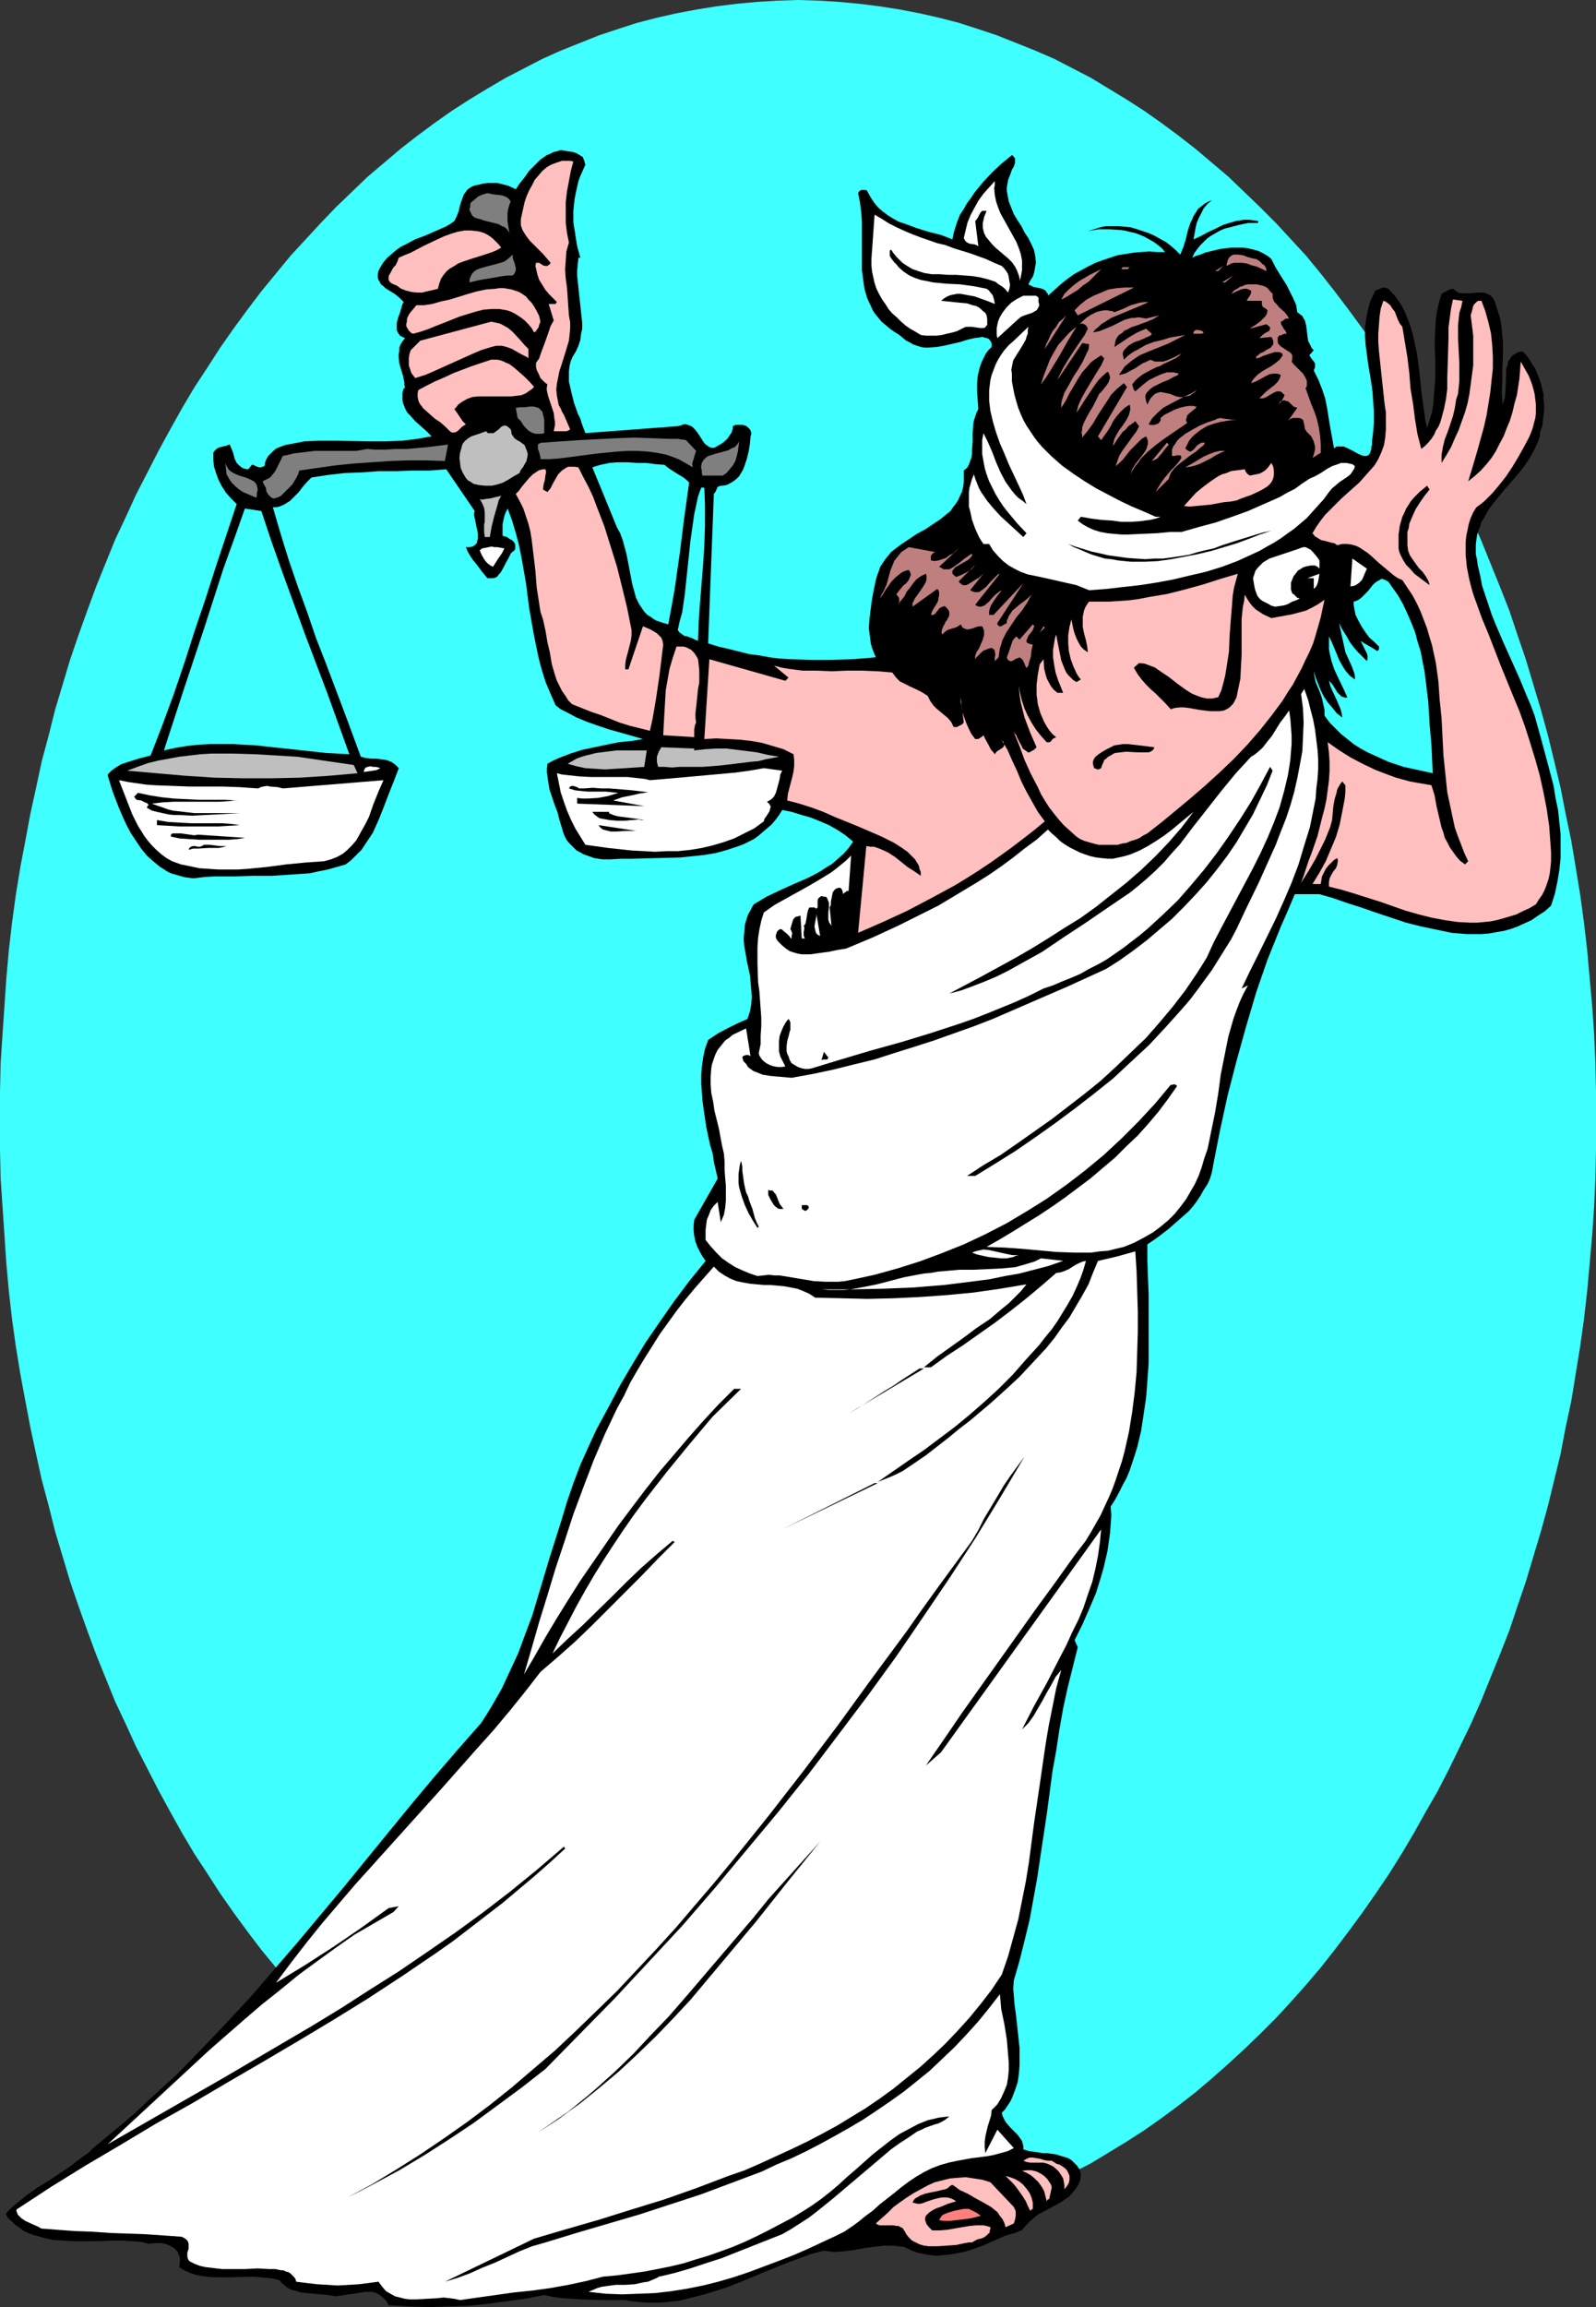
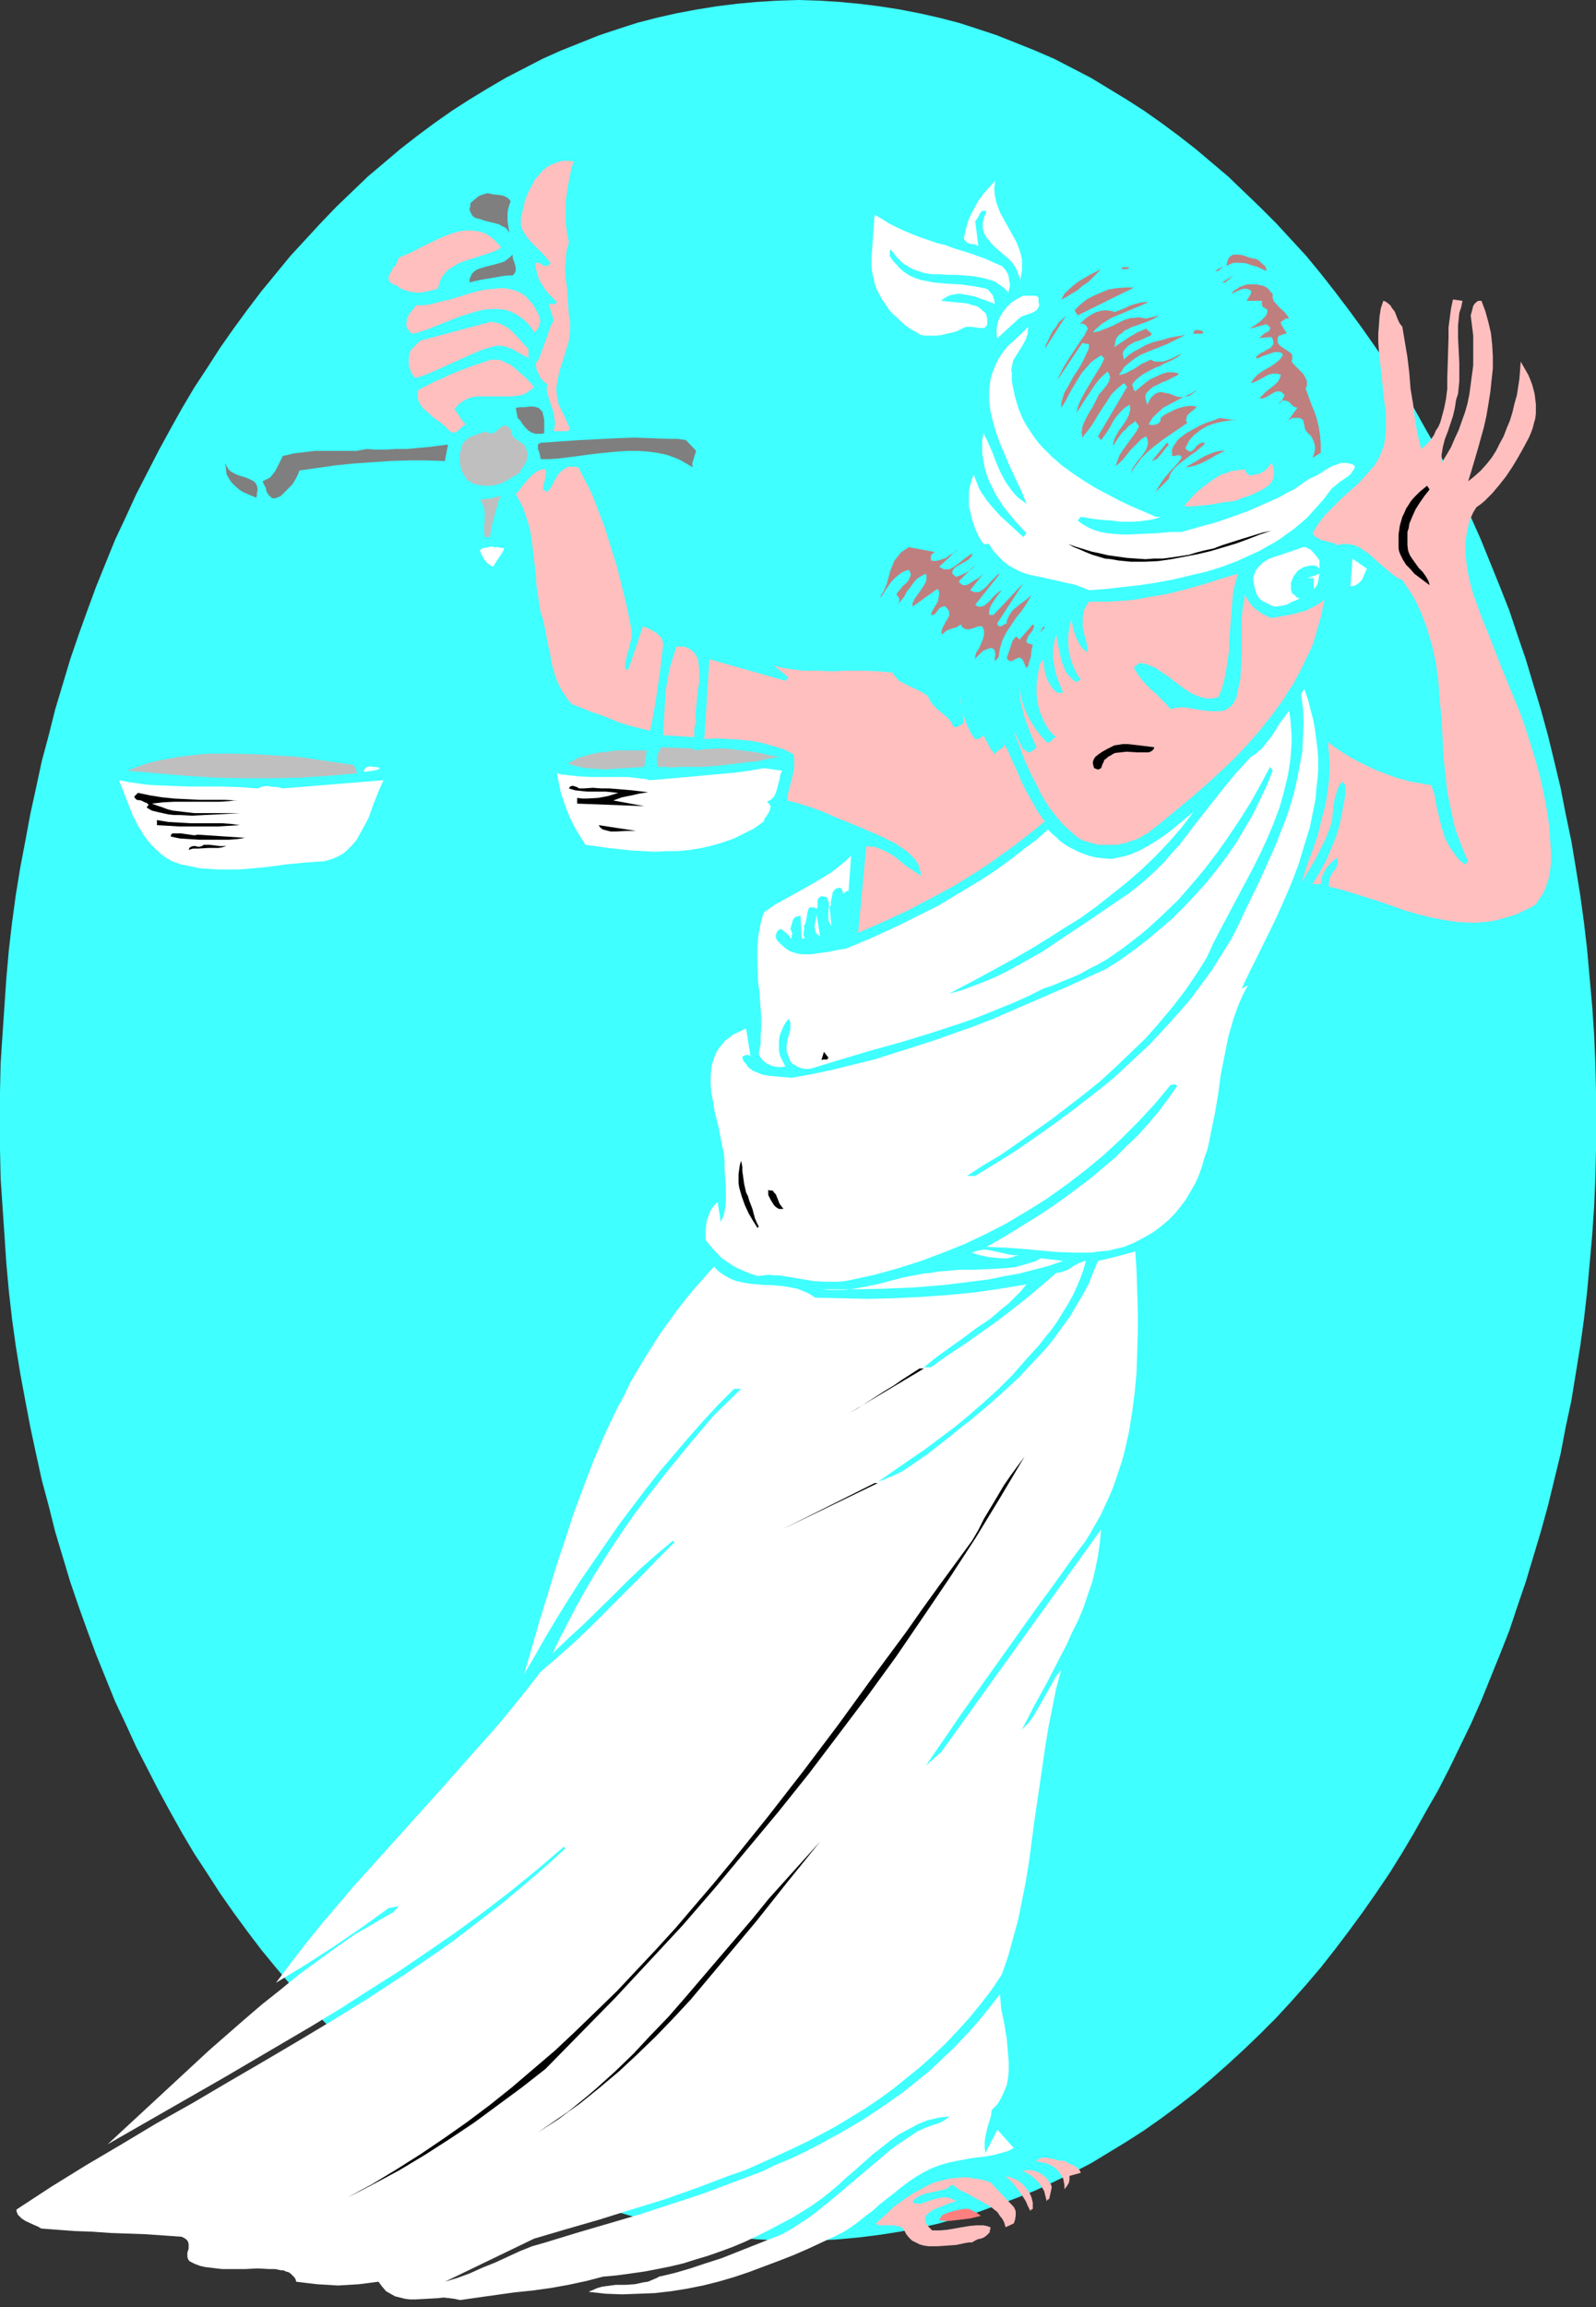
<svg xmlns="http://www.w3.org/2000/svg" xmlns:ns1="http://sodipodi.sourceforge.net/DTD/sodipodi-0.dtd" xmlns:ns2="http://www.inkscape.org/namespaces/inkscape" version="1.0" width="107.802mm" height="155.754mm" id="svg95" ns1:docname="Blind Justice 2.wmf">
  <rect width="100%" height="100%" fill="#333333" stroke="none" />
  <ns1:namedview id="namedview95" pagecolor="#ffffff" bordercolor="#000000" borderopacity="0.25" ns2:showpageshadow="2" ns2:pageopacity="0.0" ns2:pagecheckerboard="0" ns2:deskcolor="#d1d1d1" ns2:document-units="mm" />
  <defs id="defs1">
    <pattern id="WMFhbasepattern" patternUnits="userSpaceOnUse" width="6" height="6" x="0" y="0" />
  </defs>
  <path style="fill:#3fffff;fill-opacity:1;fill-rule:evenodd;stroke:none" d="m 203.721,571.709 h 5.331 l 5.17,-0.323 5.17,-0.485 5.17,-0.646 5.17,-0.808 5.008,-0.97 5.008,-1.131 5.008,-1.454 5.008,-1.454 4.847,-1.778 4.847,-1.778 4.847,-1.939 4.847,-2.262 4.685,-2.262 4.685,-2.424 4.524,-2.747 4.524,-2.747 4.524,-2.909 4.362,-3.07 4.362,-3.232 4.362,-3.393 4.2,-3.555 4.2,-3.717 4.039,-3.717 4.039,-3.878 4.039,-4.04 3.877,-4.201 3.877,-4.363 3.716,-4.363 3.554,-4.525 3.554,-4.686 3.554,-4.848 3.393,-4.848 3.393,-5.009 3.231,-5.171 3.07,-5.171 3.07,-5.494 3.07,-5.333 2.908,-5.656 2.746,-5.656 2.746,-5.656 2.585,-5.817 2.423,-5.979 2.423,-5.979 2.423,-6.14 2.1,-6.302 2.1,-6.14 1.939,-6.464 1.939,-6.464 1.777,-6.464 1.616,-6.625 1.616,-6.625 1.292,-6.787 1.454,-6.787 1.131,-6.948 1.131,-6.948 0.969,-6.948 0.808,-7.11 0.646,-7.11 0.646,-7.272 0.485,-7.11 0.323,-7.272 0.162,-7.433 v -7.272 -7.433 l -0.162,-7.272 -0.323,-7.433 -0.485,-7.11 -0.646,-7.11 -0.646,-7.272 -0.808,-6.948 -0.969,-7.11 -1.131,-6.948 -1.131,-6.787 -1.454,-6.948 -1.292,-6.625 -1.616,-6.787 -1.616,-6.625 -1.777,-6.464 -1.939,-6.464 -1.939,-6.464 -2.1,-6.14 -2.1,-6.302 -2.423,-6.14 -2.423,-5.979 -2.423,-5.979 -2.585,-5.817 -2.746,-5.656 -2.746,-5.656 -2.908,-5.656 -3.07,-5.332 -3.07,-5.494 -3.07,-5.171 -3.231,-5.171 -3.393,-5.009 -3.393,-4.848 -3.554,-4.848 -3.554,-4.686 -3.554,-4.525 -3.716,-4.525 -3.877,-4.201 -3.877,-4.201 -4.039,-4.04 -4.039,-3.878 -4.039,-3.878 -4.2,-3.555 -4.2,-3.555 -4.362,-3.393 -4.362,-3.232 -4.362,-3.07 -4.524,-2.909 -4.524,-2.747 -4.524,-2.747 -4.685,-2.424 -4.685,-2.424 -4.847,-2.101 -4.847,-1.939 L 254.611,9.049 249.764,7.433 244.756,5.817 239.748,4.525 234.74,3.393 229.732,2.424 224.562,1.616 219.392,0.97 214.222,0.485 209.053,0.162 203.721,0 l -5.17,0.162 -5.331,0.323 -5.17,0.485 -5.17,0.646 -5.008,0.808 -5.17,0.97 -5.008,1.131 -5.008,1.293 -5.008,1.616 -4.847,1.616 -4.847,1.939 -4.847,1.939 -4.685,2.101 -4.685,2.424 -4.685,2.424 -4.685,2.747 -4.524,2.747 -4.524,2.909 -4.362,3.07 -4.362,3.232 -4.362,3.393 -4.2,3.555 -4.2,3.555 -4.039,3.878 -4.039,3.878 -3.877,4.04 -3.877,4.201 -3.877,4.201 -3.716,4.525 -3.716,4.525 -3.554,4.686 -3.554,4.848 -3.393,4.848 -3.231,5.009 -3.393,5.171 -3.07,5.171 -3.07,5.494 -2.908,5.332 -2.908,5.656 -2.908,5.656 -2.585,5.656 -2.746,5.817 -2.423,5.979 -2.423,5.979 -2.262,6.14 -2.262,6.302 -2.1,6.14 -1.939,6.464 -1.939,6.464 -1.616,6.464 -1.777,6.625 -1.454,6.787 -1.454,6.625 -1.292,6.948 -1.292,6.787 -1.131,6.948 -0.969,7.11 -0.808,6.948 -0.646,7.272 -0.485,7.11 -0.485,7.11 -0.485,7.433 L 0,278.583 v 7.433 7.272 l 0.162,7.433 0.485,7.272 0.485,7.11 0.485,7.272 0.646,7.11 0.808,7.11 0.969,6.948 1.131,6.948 1.292,6.948 1.292,6.787 1.454,6.787 1.454,6.625 1.777,6.625 1.616,6.464 1.939,6.464 1.939,6.464 2.1,6.14 2.262,6.302 2.262,6.14 2.423,5.979 2.423,5.979 2.746,5.817 2.585,5.656 2.908,5.656 2.908,5.656 2.908,5.333 3.07,5.494 3.07,5.171 3.393,5.171 3.231,5.009 3.393,4.848 3.554,4.848 3.554,4.686 3.716,4.525 3.716,4.363 3.877,4.363 3.877,4.201 3.877,4.04 4.039,3.878 4.039,3.717 4.2,3.717 4.2,3.555 4.362,3.393 4.362,3.232 4.362,3.07 4.524,2.909 4.524,2.747 4.685,2.747 4.685,2.424 4.685,2.262 4.685,2.262 4.847,1.939 4.847,1.778 4.847,1.778 5.008,1.454 5.008,1.454 5.008,1.131 5.17,0.97 5.008,0.808 5.17,0.646 5.17,0.485 5.331,0.323 z" id="path1" />
-   <path style="fill:#000000;fill-opacity:1;fill-rule:evenodd;stroke:none" d="m 149.439,42.014 -0.646,1.454 -0.646,1.454 -0.485,1.293 -0.323,1.454 -0.323,1.454 -0.323,1.616 -0.162,1.454 -0.162,1.616 v 2.909 l 0.485,3.07 0.485,3.07 0.808,2.909 h -0.485 l -0.162,1.616 -0.162,1.616 v 1.454 l 0.162,1.454 0.323,3.07 0.323,2.909 0.323,3.07 0.162,1.454 v 1.454 l -0.323,1.454 -0.162,1.454 -0.485,1.454 -0.646,1.454 -0.808,1.293 -0.485,1.131 -0.323,1.293 -0.162,1.293 v 1.293 1.454 l 0.323,1.293 0.323,1.454 0.646,2.585 0.969,2.747 0.646,1.293 0.323,1.131 0.969,2.585 23.587,-1.778 v 0 l 0.646,-0.162 0.485,-0.162 0.485,-0.162 h 0.485 l 0.969,0.323 0.646,0.323 0.646,0.646 0.646,0.808 0.969,1.454 0.485,0.808 0.485,0.646 0.646,0.485 0.485,0.323 0.485,0.162 h 0.323 0.485 l 0.323,-0.162 0.485,-0.323 0.646,-0.323 0.485,-0.323 0.646,-0.485 0.808,-0.808 0.646,-0.97 0.323,-0.485 0.162,-0.485 0.162,-0.485 v -0.646 l 0.646,-0.323 h 0.808 0.969 l 0.808,0.162 0.646,0.485 0.485,0.485 0.162,0.323 0.162,0.485 v 0.485 l -0.162,0.485 -0.162,1.939 -0.323,1.939 -0.485,1.939 -0.646,1.939 -0.323,0.808 -0.485,0.808 -0.485,0.808 -0.646,0.646 -0.808,0.646 -0.808,0.485 -0.969,0.485 -0.969,0.162 h -0.485 l -0.485,0.162 -0.323,0.162 -0.162,0.323 -0.323,0.808 -0.485,0.646 -1.454,38.136 2.585,0.808 2.746,0.646 2.585,0.646 2.585,0.646 2.585,0.323 2.585,0.485 2.585,0.323 2.585,0.162 5.331,0.162 h 5.331 l 5.493,-0.162 5.816,-0.485 -0.485,-1.131 -0.485,-1.293 -0.323,-1.131 -0.162,-1.293 -0.162,-1.293 -0.162,-1.293 0.162,-2.424 0.323,-2.585 0.323,-2.424 0.485,-2.585 0.485,-2.262 0.323,-1.131 0.485,-1.293 0.323,-0.97 0.646,-0.97 0.646,-0.97 0.808,-0.97 0.646,-0.808 0.808,-0.646 1.939,-1.454 1.939,-1.293 1.939,-1.293 2.1,-1.131 1.939,-1.293 1.939,-1.293 1.777,-1.454 0.808,-0.646 0.646,-0.97 0.646,-0.808 0.646,-0.97 0.485,-1.131 0.485,-0.97 0.323,-1.293 0.162,-1.293 v -1.293 -1.616 l 0.808,-0.646 0.485,-0.808 0.323,-0.97 0.323,-0.808 0.162,-0.97 v -1.131 l 0.162,-2.101 v -2.101 l 0.162,-2.262 0.162,-0.97 0.323,-0.97 0.323,-0.97 0.485,-0.97 -0.162,-2.101 -0.162,-2.262 v -2.101 l 0.162,-1.939 0.485,-2.101 0.323,-0.97 0.323,-0.808 0.485,-0.97 0.485,-0.97 0.646,-0.808 0.808,-0.808 v -0.808 l -0.162,-0.485 -0.323,-0.485 -0.323,-0.323 -0.485,-0.162 -0.646,-0.162 -0.485,-0.162 -0.646,0.162 -1.292,0.162 -1.454,0.323 -1.131,0.323 -0.485,0.162 -0.485,0.162 -2.1,0.485 -2.1,0.485 -1.939,0.323 -2.1,0.162 h -0.969 l -0.969,-0.162 -0.969,-0.323 -0.969,-0.323 -0.808,-0.485 -0.969,-0.485 -0.808,-0.646 -0.969,-0.808 -1.292,-0.808 -1.131,-0.808 -1.131,-0.97 -0.969,-0.808 -0.808,-0.97 -0.808,-0.97 -0.646,-0.97 -0.485,-1.131 -0.485,-0.97 -0.485,-1.131 -0.646,-2.262 -0.323,-2.262 -0.323,-2.424 V 66.737 64.313 61.728 59.304 56.718 l -0.162,-2.424 -0.323,-2.585 -0.485,-2.424 0.162,-0.323 0.323,-0.323 0.323,-0.162 h 0.323 0.485 0.323 l 0.323,0.162 0.162,0.323 0.808,1.454 0.969,1.454 0.969,1.131 1.131,0.97 1.292,0.97 1.292,0.808 1.454,0.808 1.454,0.485 3.07,1.131 3.07,0.97 3.231,0.808 2.908,1.131 0.323,-1.616 0.485,-1.616 0.485,-1.454 0.646,-1.616 0.969,-1.454 0.808,-1.454 0.969,-1.293 0.969,-1.454 2.1,-2.585 2.423,-2.585 2.423,-2.262 2.585,-2.101 0.323,0.162 0.162,0.323 0.323,0.323 v 0.323 0.808 l -0.323,0.97 -0.485,0.808 -0.323,0.97 -0.323,0.808 -0.323,0.808 -0.162,0.97 -0.162,0.97 v 0.97 l 0.162,0.808 0.323,1.778 0.646,1.616 0.646,1.616 0.969,1.616 0.969,1.454 0.808,1.616 0.969,1.454 0.808,1.616 0.646,1.454 0.323,1.616 0.162,1.616 -0.162,0.808 -0.162,0.97 -0.162,0.808 -0.323,0.97 -0.646,0.97 -0.485,0.97 0.646,0.323 0.646,0.323 0.808,0.162 0.808,0.162 0.646,0.162 0.646,0.323 0.323,0.323 0.162,0.323 0.323,0.323 v 0.485 l 1.616,-1.454 1.616,-1.454 1.616,-1.293 1.777,-1.293 1.777,-0.97 1.777,-0.97 1.939,-0.97 1.777,-0.646 1.939,-0.646 1.939,-0.646 2.1,-0.323 1.939,-0.323 1.939,-0.162 2.1,-0.162 2.1,0.162 h 1.939 l -0.808,-0.97 -0.969,-0.808 -1.131,-0.808 -1.131,-0.646 -1.131,-0.646 -1.131,-0.485 -1.292,-0.485 -1.454,-0.323 -1.292,-0.323 -1.292,-0.162 -2.746,-0.162 h -2.585 l -2.746,0.485 1.616,-0.485 1.454,-0.485 1.616,-0.323 h 1.454 1.616 l 1.616,0.162 1.616,0.162 1.616,0.485 1.454,0.485 1.454,0.485 1.454,0.646 1.454,0.808 1.454,0.808 1.292,0.97 1.292,1.131 1.131,1.131 0.808,-1.939 0.646,-2.101 0.485,-2.101 0.646,-1.939 0.485,-0.97 0.323,-0.808 0.646,-0.97 0.485,-0.808 0.808,-0.646 0.808,-0.646 0.808,-0.485 1.131,-0.485 -1.131,0.97 -0.969,1.131 -0.646,1.293 -0.646,1.293 -0.485,1.131 -0.323,1.454 -0.485,2.747 1.777,-0.808 1.777,-0.97 2.1,-0.97 1.939,-0.97 2.1,-0.646 1.131,-0.323 1.131,-0.162 0.969,-0.162 h 1.131 l 1.292,0.162 1.131,0.162 v 0.323 0.162 h -2.423 l -2.423,0.485 -2.423,0.646 -1.292,0.323 -1.131,0.485 -1.131,0.646 -1.131,0.646 -0.969,0.646 -0.969,0.97 -0.808,0.808 -0.808,0.97 -0.808,1.131 -0.485,1.131 0.969,-0.485 1.131,-0.323 1.131,-0.485 1.292,-0.323 1.292,-0.323 1.454,-0.323 1.292,-0.162 1.454,-0.162 h 1.454 1.454 l 1.292,0.162 1.292,0.323 1.292,0.323 1.292,0.646 1.131,0.646 0.969,0.808 0.969,1.939 0.969,1.616 1.939,3.07 0.808,1.616 0.808,1.616 0.808,1.778 0.323,1.939 0.646,0.485 0.646,0.485 0.323,0.646 0.323,0.485 0.323,1.293 0.162,1.293 0.162,1.293 0.162,1.293 0.323,0.646 0.323,0.646 0.323,0.646 0.485,0.485 -1.131,1.293 0.323,0.485 0.323,0.485 0.646,0.808 0.162,0.323 v 0.485 0.485 l -0.323,0.808 1.131,2.262 0.969,2.424 0.808,2.424 0.485,2.424 0.808,5.009 0.485,2.585 0.485,2.747 0.646,-0.485 h 0.969 0.808 l 0.808,0.323 1.616,0.808 1.454,0.808 0.808,0.323 0.485,0.162 h 0.646 l 0.485,-0.162 0.162,-0.162 0.162,-0.162 0.162,-0.323 0.162,-0.485 0.162,-0.485 v -0.485 l 0.162,-0.646 v -0.808 l 0.323,-2.585 0.162,-2.424 v -2.585 l -0.162,-2.424 -0.162,-2.424 -0.323,-2.424 -0.808,-4.848 -0.323,-2.424 -0.323,-2.424 -0.162,-2.262 v -2.424 l 0.323,-2.262 0.485,-2.262 0.323,-1.293 0.323,-0.97 0.646,-1.293 0.485,-1.131 0.808,-0.323 0.808,-0.323 0.485,-0.162 h 0.323 l 0.485,0.162 0.485,0.162 1.616,1.778 1.292,1.778 1.131,1.939 0.808,2.101 0.808,2.101 0.646,2.262 0.485,2.262 0.485,2.262 0.646,4.848 0.485,4.848 0.646,4.686 0.323,2.424 0.485,2.262 0.646,-2.101 0.646,-2.101 0.323,-2.101 0.162,-2.262 0.162,-2.101 0.162,-2.101 v -4.363 l -0.162,-4.201 0.162,-4.363 0.162,-2.262 0.323,-2.101 0.485,-2.101 0.646,-2.101 0.808,-0.485 0.646,-0.323 0.646,-0.323 0.808,-0.162 0.646,0.485 0.646,0.485 0.808,0.162 h 0.646 1.777 l 1.616,-0.162 h 1.616 l 0.646,0.162 0.646,0.323 0.646,0.323 0.485,0.646 0.485,0.808 0.162,0.485 0.162,0.485 0.485,1.616 0.485,1.454 0.323,1.616 0.162,1.616 0.323,3.232 v 3.232 l -0.162,3.232 v 3.232 l -0.162,3.07 0.162,1.616 v 1.454 l 0.323,-0.808 0.323,-0.97 0.162,-2.101 0.162,-4.201 v -0.97 l 0.323,-0.97 0.162,-0.97 0.485,-0.646 0.485,-0.808 0.808,-0.485 0.808,-0.485 1.131,-0.162 0.969,0.97 0.808,1.131 0.646,1.131 0.808,1.131 0.485,1.293 0.485,1.131 0.485,1.454 0.323,1.293 0.323,1.293 v 1.293 l 0.162,1.454 v 1.293 l -0.162,1.454 -0.162,1.293 -0.162,1.454 -0.485,1.293 -0.162,1.293 -0.323,1.131 -0.485,0.97 -0.485,1.131 -1.131,2.101 -1.292,1.939 -1.454,1.939 -3.393,3.878 -3.07,3.717 -1.454,1.939 -1.131,2.101 -0.646,0.97 -0.323,1.131 -0.485,1.131 -0.323,1.131 -0.162,1.131 -0.162,1.293 v 1.131 1.293 l 0.323,1.454 0.162,1.293 0.646,2.747 0.485,2.585 0.808,2.424 0.808,2.424 0.808,2.424 0.969,2.424 1.939,4.525 2.1,4.686 2.1,4.686 1.939,4.686 0.969,2.262 0.969,2.585 1.616,5.817 1.616,5.979 1.616,6.14 0.485,3.07 0.646,3.07 0.323,3.07 0.323,3.07 v 3.07 3.07 l -0.323,3.07 -0.485,2.909 -0.646,3.07 -0.969,3.07 -1.616,1.454 -1.777,1.131 -1.616,1.131 -1.777,0.808 -1.777,0.808 -1.777,0.646 -1.777,0.485 -1.939,0.323 -1.777,0.323 -1.939,0.162 h -1.939 -1.777 l -1.939,-0.162 -1.939,-0.162 -3.877,-0.808 -3.877,-0.808 -3.877,-0.97 -3.877,-1.293 -3.877,-1.293 -3.716,-1.293 -3.554,-1.131 -3.716,-1.293 -3.393,-0.97 h -6.301 l -1.777,4.201 -1.777,4.04 -3.393,8.403 -2.908,8.403 -1.292,4.363 -1.292,4.363 -2.423,8.726 -2.262,8.726 -1.939,8.888 -1.777,9.049 -0.323,1.778 -0.485,1.616 -0.646,1.454 -0.969,1.454 -0.808,1.454 -0.969,1.454 -0.969,1.293 -1.131,1.293 -2.585,2.262 -2.585,2.262 -2.746,2.101 -2.585,1.778 v 4.201 l 0.162,4.363 0.162,4.201 v 4.363 8.888 4.363 l -0.323,4.525 -0.323,4.201 -0.646,4.363 -0.646,4.201 -0.969,4.04 -0.646,2.101 -0.646,1.939 -0.646,1.939 -0.808,1.939 -0.969,1.778 -0.969,1.939 -0.969,1.778 -1.131,1.778 0.162,2.262 -0.162,2.262 -0.162,2.262 -0.323,2.262 -0.323,2.262 -0.485,2.101 -0.485,2.101 -0.646,2.262 -1.292,4.201 -1.777,4.201 -1.777,4.04 -1.939,3.878 0.808,1.778 -1.292,5.171 -1.292,5.171 -1.131,5.171 -0.969,5.494 -0.808,5.333 -0.969,5.333 -1.454,10.988 -1.616,10.665 -0.808,5.494 -0.969,5.333 -0.969,5.333 -1.292,5.333 -1.292,5.171 -1.454,5.009 -0.162,2.101 0.162,1.939 0.162,2.101 0.323,2.262 0.485,4.363 0.485,4.525 v 2.101 2.262 l -0.162,2.101 -0.323,2.262 -0.646,1.939 -0.808,2.101 -0.485,0.97 -0.646,0.97 -0.646,0.97 -0.808,0.808 0.162,0.808 0.323,0.646 0.323,0.646 0.323,0.485 0.969,1.131 1.939,1.939 0.808,1.131 0.323,0.485 0.162,0.646 0.162,0.646 v 0.808 l 0.969,0.323 0.808,0.162 2.262,0.323 0.969,0.162 h 1.131 l 2.262,0.323 0.969,0.323 1.131,0.323 0.969,0.323 0.808,0.485 0.808,0.808 0.646,0.646 0.646,0.97 0.323,1.131 -0.162,1.454 -0.485,1.293 -0.646,0.97 -0.808,0.97 -0.808,0.97 -0.969,0.646 -1.131,0.808 -1.131,0.646 -2.423,1.293 -2.423,1.293 -0.969,0.808 -0.969,0.808 -0.969,0.97 -0.808,0.97 -0.485,0.485 -0.485,0.162 -1.131,0.485 -1.292,0.323 -1.131,0.323 -2.908,1.293 -2.908,1.293 -3.231,1.131 -1.616,0.485 -1.777,0.323 -1.777,0.323 -1.616,0.162 -1.777,0.162 -1.616,-0.162 -1.777,-0.323 -1.616,-0.323 -1.616,-0.646 -1.616,-0.808 -1.454,-0.162 -1.292,-0.162 h -1.292 -1.292 l -2.585,0.323 -2.423,0.323 -2.585,0.485 -2.585,0.323 -2.423,0.162 -1.292,-0.162 -1.292,-0.162 -3.231,0.808 -3.07,1.131 -3.07,1.131 -5.978,2.424 -3.07,1.293 -5.978,2.424 -3.07,0.97 -3.07,0.97 -3.231,0.808 -3.231,0.808 -3.231,0.323 -1.616,0.162 h -1.777 -1.777 l -1.777,-0.162 -1.777,-0.162 -1.777,-0.323 h -5.493 l -5.331,-0.162 -2.585,-0.162 -2.585,-0.162 -2.423,-0.323 -2.262,-0.485 -5.008,0.97 -4.847,0.646 -4.847,0.646 -4.847,0.485 -4.847,0.162 -5.008,0.162 -5.008,-0.162 -2.585,-0.162 -2.746,-0.162 -0.323,-0.646 -0.323,-0.485 -0.808,-0.808 -0.808,-0.646 -0.808,-0.485 -0.969,-0.323 h -0.969 -0.969 l -0.969,0.162 -2.1,0.323 -2.262,0.323 -0.969,0.162 -1.131,0.162 -1.131,-0.162 -0.969,-0.162 -1.616,-0.162 -3.554,-0.323 -1.616,-0.162 -1.616,-0.485 -0.808,-0.162 -0.646,-0.323 -0.808,-0.485 -0.485,-0.485 -0.646,-0.485 -0.485,-0.646 -1.616,-0.485 -1.616,-0.162 -1.616,-0.162 -1.616,-0.162 -6.947,0.162 h -3.231 l -1.777,-0.162 -1.454,-0.162 -1.616,-0.323 -1.454,-0.485 -1.454,-0.646 -1.292,-0.808 0.162,-0.97 v -0.808 -0.808 l -0.323,-0.646 -0.162,-0.646 -0.485,-0.485 -0.485,-0.485 -0.485,-0.323 -0.646,-0.323 -0.646,-0.323 -0.646,-0.162 -0.808,-0.162 h -1.616 l -1.616,0.162 -2.1,-0.485 -2.262,-0.162 -2.423,-0.162 h -2.423 l -5.008,0.162 h -5.17 l -2.423,-0.162 -2.585,-0.162 -2.262,-0.485 -2.262,-0.646 -1.131,-0.323 -1.131,-0.485 -0.969,-0.485 -0.969,-0.808 -0.969,-0.646 -0.808,-0.808 -0.969,-0.808 -0.646,-1.131 1.131,-1.293 1.292,-1.131 2.585,-2.101 2.908,-2.101 2.908,-1.778 2.908,-1.939 2.908,-1.939 2.908,-2.262 1.454,-0.97 1.292,-1.293 3.716,-3.07 3.716,-3.07 3.554,-3.07 3.393,-3.232 6.947,-6.302 6.462,-6.625 6.301,-6.625 6.301,-6.787 5.978,-6.948 5.978,-6.948 11.632,-13.897 11.47,-14.058 5.816,-7.11 5.816,-6.948 5.978,-6.948 5.978,-6.787 1.454,-2.262 1.292,-2.101 1.292,-2.262 1.292,-2.262 2.1,-4.525 2.1,-4.525 1.777,-4.848 1.777,-4.686 1.454,-4.848 1.454,-4.848 1.454,-4.848 3.07,-9.695 1.454,-4.848 1.616,-4.686 1.777,-4.686 2.1,-4.686 2.1,-4.525 3.07,-5.656 2.908,-5.494 3.231,-5.494 3.231,-5.333 3.554,-5.171 3.716,-5.332 3.877,-5.171 4.2,-5.171 -0.808,-1.131 -0.646,-1.131 -0.646,-1.293 -0.485,-1.293 -0.323,-1.454 -0.162,-1.454 v -1.293 l 0.162,-1.454 5.978,-10.503 -0.969,-4.201 -0.323,-2.262 -0.646,-2.101 -0.969,-4.525 -0.646,-4.363 -0.323,-2.262 -0.162,-2.262 -0.162,-2.262 v -2.262 l 0.162,-2.101 0.323,-2.262 0.485,-2.262 0.808,-2.262 2.423,-1.616 2.423,-1.293 2.585,-1.293 2.585,-1.131 0.646,-1.939 0.323,-1.778 0.162,-1.939 -0.162,-1.778 -0.162,-1.939 -0.162,-1.778 -0.808,-3.717 -0.323,-1.939 -0.323,-1.778 -0.162,-1.778 0.162,-1.778 0.162,-1.939 0.485,-1.616 0.323,-0.97 0.485,-0.808 0.485,-0.97 0.485,-0.808 1.616,-0.97 1.616,-0.97 3.393,-1.616 3.554,-1.616 3.393,-1.454 1.616,-0.808 1.777,-0.97 1.454,-0.97 1.616,-0.97 1.454,-1.293 1.454,-1.293 1.292,-1.454 1.131,-1.616 -1.939,-1.616 -1.939,-1.293 -2.262,-1.293 -2.262,-0.97 -2.423,-0.97 -2.262,-0.646 -2.585,-0.808 -2.423,-0.485 -0.808,1.293 -0.969,1.293 -0.969,1.131 -1.131,0.97 -1.131,0.97 -1.131,0.97 -1.131,0.808 -1.292,0.646 -1.292,0.646 -1.292,0.485 -2.908,0.97 -2.908,0.808 -2.908,0.485 -3.07,0.323 -3.07,0.323 -6.301,0.162 -5.978,0.162 h -2.908 l -2.746,0.162 h -1.939 l -2.1,-0.323 -1.777,-0.646 -0.969,-0.323 -0.808,-0.485 -0.969,-0.485 -1.292,-1.293 -0.646,-0.646 -0.646,-0.808 -0.485,-0.97 -0.323,-0.808 -0.323,-1.131 -0.646,-2.101 -0.485,-1.939 -0.808,-2.101 -0.646,-1.939 -0.646,-1.939 -0.323,-2.101 -0.323,-2.101 v -1.131 l 0.162,-1.131 1.454,-0.808 1.454,-0.646 2.908,-1.131 3.07,-0.97 3.07,-0.646 3.07,-0.646 3.231,-0.646 3.231,-0.323 2.908,-0.485 -5.654,-1.616 -2.908,-0.808 -2.908,-0.97 -2.746,-0.97 -2.746,-1.131 -2.746,-1.454 -1.292,-0.646 -1.292,-0.97 -1.292,-2.909 -1.292,-3.07 -0.969,-3.07 -0.808,-3.07 -0.646,-3.07 -0.646,-3.232 -1.131,-6.464 -0.808,-6.302 -1.131,-6.464 -0.646,-3.232 -0.808,-3.07 -0.969,-3.232 -1.131,-3.07 -0.485,0.97 -0.323,0.808 -0.323,1.454 -0.162,0.808 v 0.808 0.97 1.131 l 0.485,0.162 0.646,0.162 0.646,0.485 0.646,0.323 0.485,0.485 0.323,0.646 v 0.162 0.485 0.323 l -0.162,0.485 -0.485,0.323 -0.485,0.485 -0.646,1.293 -0.646,1.131 -0.646,1.293 -0.646,1.131 -0.485,0.485 -0.323,0.485 -0.485,0.323 -0.646,0.162 h -0.646 -0.808 l -1.454,-1.778 -1.454,-1.939 -0.808,-0.97 -0.646,-0.97 -0.646,-1.131 -0.485,-1.131 h 0.969 l 0.808,-0.162 0.646,-0.485 0.323,-0.323 0.162,-0.646 0.162,-0.485 v -0.646 -0.808 l -0.323,-1.454 -0.162,-0.808 -0.162,-0.808 -0.323,-1.454 v -0.646 l 0.162,-0.485 -7.27,-10.665 -4.2,0.323 h -4.2 l -4.362,0.162 h -4.524 l -4.362,0.323 -4.362,0.162 -4.2,0.485 -4.2,0.646 -1.131,1.131 -1.131,1.293 -0.969,1.293 -1.131,1.131 -1.131,1.131 -1.292,0.808 -0.646,0.323 -0.808,0.323 -0.808,0.162 h -0.808 l 1.939,6.625 2.1,6.787 2.262,6.625 2.423,6.625 2.262,6.625 2.585,6.625 5.008,13.25 3.877,10.503 1.292,0.323 1.292,0.162 h 1.292 l 1.292,0.162 1.292,0.162 1.292,0.485 0.485,0.323 0.485,0.323 0.485,0.485 0.485,0.485 -1.292,3.393 -1.292,3.232 -1.292,3.393 -1.292,3.232 -1.454,3.232 -0.969,1.454 -0.969,1.454 -0.969,1.454 -1.292,1.293 -1.292,1.293 -1.454,1.131 -2.262,0.646 -2.262,0.646 -2.423,0.485 -2.262,0.485 -2.262,0.162 -2.423,0.162 -4.847,0.323 H 64.622 l -5.008,0.162 h -5.008 l -2.585,0.162 -2.585,0.323 -1.292,-0.162 -1.131,-0.162 -1.131,-0.323 -1.131,-0.323 -1.131,-0.323 -0.969,-0.485 -0.969,-0.646 -0.808,-0.485 -1.777,-1.454 -1.616,-1.454 -1.454,-1.778 -1.292,-1.939 -1.292,-1.939 -1.131,-2.101 -0.969,-2.101 -0.969,-2.262 -0.808,-2.101 -0.808,-2.101 -0.646,-2.101 -0.646,-2.101 0.323,-0.485 0.646,-0.646 1.131,-0.808 1.292,-0.808 1.454,-0.485 3.07,-0.97 3.07,-0.808 3.07,-7.918 2.908,-7.918 2.746,-8.08 2.585,-8.08 2.746,-8.08 2.585,-8.08 5.331,-15.998 -1.454,-1.454 -1.292,-1.454 -1.131,-1.778 -0.808,-1.616 -0.646,-1.778 -0.485,-1.616 -0.162,-1.778 v -1.616 l 0.323,-0.485 0.485,-0.485 0.485,-0.323 0.646,-0.162 1.292,-0.323 0.969,-0.323 0.808,1.939 0.485,1.778 0.485,0.97 0.646,0.646 0.808,0.646 0.485,0.162 0.646,0.162 h 0.323 l 0.162,-0.162 0.323,-0.323 0.323,-0.485 0.162,-0.162 h 0.323 l 0.646,0.323 0.808,0.323 h 0.323 0.323 l 0.323,-0.162 0.485,-0.162 0.162,-0.97 0.323,-0.808 0.485,-0.808 0.485,-0.485 0.485,-0.485 0.485,-0.485 0.646,-0.485 0.808,-0.323 1.292,-0.485 1.616,-0.323 1.777,-0.323 1.616,-0.323 3.877,-0.162 h 4.2 l 8.562,0.162 h 4.2 l 4.039,-0.162 4.039,-0.485 1.777,-0.323 1.777,-0.323 -1.292,-1.293 -1.454,-1.293 -1.454,-1.293 -1.292,-1.454 -0.646,-0.646 -0.485,-0.808 -0.323,-0.808 -0.323,-0.808 -0.162,-0.808 v -0.97 -0.97 l 0.323,-1.131 h 0.323 L 103.234,98.247 v -0.646 l -0.323,-1.616 -0.969,-3.232 -0.162,-1.616 v -0.808 l 0.162,-0.808 v -0.808 l 0.323,-0.808 0.485,-0.808 0.646,-0.808 -0.646,-0.323 -0.646,-0.323 -0.323,-0.485 -0.323,-0.485 -0.162,-0.485 V 83.543 82.411 l 0.323,-1.293 0.485,-1.293 0.323,-1.131 0.323,-1.131 0.323,-0.485 -0.485,-0.485 -0.485,-0.485 -1.131,-0.97 -1.292,-0.808 -1.292,-0.808 -0.485,-0.485 -0.646,-0.485 -0.323,-0.646 -0.323,-0.485 -0.162,-0.646 v -0.808 l 0.162,-0.808 0.485,-0.97 0.808,-1.293 0.969,-1.131 1.131,-0.97 1.131,-0.97 1.131,-0.808 1.292,-0.646 2.423,-1.293 2.585,-0.97 2.585,-1.131 2.585,-1.131 1.131,-0.646 1.131,-0.808 0.646,-1.293 0.485,-1.293 0.162,-0.808 0.162,-0.646 0.485,-1.454 0.485,-1.293 0.485,-0.646 0.323,-0.485 0.646,-0.485 0.485,-0.323 0.808,-0.323 0.808,-0.162 1.292,-0.323 1.292,-0.162 h 1.131 1.292 l 1.292,0.323 1.292,0.323 1.131,0.485 0.969,0.485 0.969,-1.454 1.292,-1.616 1.131,-1.616 1.454,-1.454 1.454,-1.454 1.616,-1.131 0.808,-0.323 0.969,-0.485 0.808,-0.162 0.969,-0.323 0.969,0.162 0.969,0.162 1.131,0.162 0.969,0.323 0.808,0.485 0.808,0.485 0.162,0.485 0.162,0.323 0.162,0.646 z" id="path2" />
  <path style="fill:#ffbfbf;fill-opacity:1;fill-rule:evenodd;stroke:none" d="m 146.369,41.206 -0.646,2.424 -0.485,2.585 -0.485,2.585 -0.323,2.747 v 2.747 2.585 l 0.323,2.585 0.485,2.424 -0.323,1.131 -0.323,1.131 -0.162,2.262 -0.162,2.424 0.162,2.262 0.323,2.424 0.162,2.262 0.162,2.424 0.162,2.262 0.323,1.778 v 1.616 l -0.162,1.616 -0.162,1.454 -0.485,1.616 -0.485,1.616 -0.969,3.07 -0.485,1.454 -0.323,1.616 -0.323,1.616 -0.162,1.454 0.162,1.616 0.323,1.616 0.162,0.808 0.485,0.808 0.323,0.808 0.485,0.808 1.616,3.717 -0.485,0.323 -0.485,0.162 h -0.485 -0.646 -0.969 -0.646 -0.485 l 0.162,-0.808 0.162,-0.808 v -0.808 l -0.162,-0.808 -0.162,-1.454 -0.485,-1.454 -0.485,-1.454 -0.485,-1.454 -0.323,-1.454 v -0.646 l 0.162,-0.808 -0.646,-0.485 -0.646,-0.646 -0.485,-0.485 -0.323,-0.808 -0.323,-0.646 -0.323,-0.646 -0.162,-0.808 v -0.97 l 0.808,-1.131 0.485,-1.454 0.485,-1.293 0.485,-1.293 0.969,-2.747 0.485,-1.454 0.808,-1.454 -1.292,-4.201 h 0.646 0.646 0.485 l 0.162,-0.323 0.162,-0.162 -0.969,-0.97 -0.969,-0.97 -0.969,-1.131 -0.808,-1.293 -0.808,-1.293 -0.485,-1.454 -0.323,-1.454 -0.162,-0.646 0.162,-0.808 h 0.323 0.485 l 0.485,0.323 0.485,0.323 0.646,0.162 h 0.485 l 0.162,-0.162 0.323,-0.162 0.162,-0.162 0.162,-0.323 -0.969,-1.131 -0.969,-1.131 -1.131,-1.131 -1.131,-1.131 -1.131,-1.131 -0.969,-1.293 -0.808,-1.293 -0.323,-0.808 -0.162,-0.646 v -1.454 l 0.323,-1.454 0.323,-1.454 0.323,-1.454 0.485,-1.454 0.646,-1.454 0.808,-1.454 0.646,-1.293 0.969,-1.131 0.969,-1.131 1.131,-0.97 1.131,-0.646 1.292,-0.485 1.454,-0.485 h 1.454 0.646 z" id="path3" />
  <path style="fill:#ffffff;fill-opacity:1;fill-rule:evenodd;stroke:none" d="m 260.266,71.585 v -0.646 l -0.162,-0.646 -0.485,-1.293 -0.485,-0.97 -0.808,-1.131 -0.969,-0.97 -0.969,-0.808 -1.131,-0.97 -0.969,-0.808 -0.969,-0.97 -0.808,-0.97 -0.808,-0.97 -0.485,-0.97 -0.162,-0.646 -0.162,-0.646 v -0.485 -0.808 l 0.162,-0.646 0.162,-0.808 0.323,-0.808 0.323,-0.808 h -0.323 -0.323 -0.485 l -0.323,0.323 -0.323,0.485 -0.485,0.97 -0.323,0.485 -0.323,0.323 0.808,6.464 -0.485,-0.323 -0.485,-0.162 -1.131,-0.162 -0.485,-0.162 -0.485,-0.323 -0.323,-0.323 -0.323,-0.646 0.485,-2.101 0.485,-1.939 0.808,-1.939 0.969,-1.778 0.969,-1.778 1.292,-1.778 1.454,-1.616 1.454,-1.616 v 0.97 l -0.162,0.808 0.162,1.778 0.323,1.616 0.485,1.454 0.646,1.616 0.808,1.454 1.616,2.909 1.616,2.909 0.646,1.616 0.485,1.454 0.323,1.616 v 1.616 0.97 l -0.162,0.808 -0.162,0.97 z" id="path4" />
  <path style="fill:#7f7f7f;fill-opacity:1;fill-rule:evenodd;stroke:none" d="m 130.375,51.386 -0.323,0.808 -0.323,1.131 -0.162,0.97 v 1.131 0.97 l 0.162,1.131 0.323,1.939 -0.485,-0.808 -0.646,-0.646 -0.808,-0.323 -0.808,-0.485 -1.939,-0.485 -1.939,-0.485 -0.808,-0.323 -0.808,-0.162 -0.808,-0.323 -0.485,-0.485 -0.323,-0.646 -0.323,-0.646 v -0.485 l 0.162,-0.323 v -0.646 l 0.162,-0.485 0.969,-0.808 0.969,-0.808 1.131,-0.485 0.646,-0.162 0.485,-0.162 0.808,0.162 0.808,0.162 1.616,0.162 0.808,0.162 0.808,0.323 0.646,0.485 z" id="path5" />
  <path style="fill:#ffffff;fill-opacity:1;fill-rule:evenodd;stroke:none" d="m 255.742,67.868 0.646,0.646 0.485,0.646 0.485,0.808 0.162,0.808 0.162,0.97 0.162,0.97 -0.162,0.97 -0.323,0.97 -0.808,-0.97 -0.808,-0.646 -0.808,-0.485 -0.808,-0.646 -0.969,-0.323 -0.969,-0.323 -1.939,-0.485 -1.939,-0.323 -2.1,-0.162 -2.1,-0.162 h -2.1 l -2.1,-0.162 h -2.1 l -1.939,-0.323 -1.939,-0.646 -0.969,-0.323 -0.808,-0.485 -0.808,-0.485 -0.969,-0.646 -0.646,-0.646 -0.808,-0.808 -0.808,-0.97 -0.646,-0.97 -0.162,0.162 -0.162,0.162 v 0.323 0.485 0.485 l 0.485,0.808 0.646,0.808 0.646,0.646 0.485,0.646 1.292,1.131 1.454,0.97 1.454,0.646 1.454,0.485 1.616,0.323 1.616,0.323 3.393,0.323 3.393,0.162 3.554,0.485 1.616,0.323 1.616,0.323 0.646,0.485 0.323,0.485 0.323,0.323 0.323,0.485 0.323,1.131 0.162,0.97 -1.616,-0.646 -1.777,-0.646 -1.777,-0.646 -1.777,-0.323 -1.777,-0.323 h -0.969 l -0.808,0.162 -0.808,0.162 -0.808,0.323 -0.808,0.485 -0.808,0.646 1.616,0.162 3.231,0.323 1.777,0.162 1.454,0.485 0.808,0.162 0.646,0.323 0.646,0.485 0.485,0.485 0.646,0.485 0.323,0.646 0.162,0.97 v 0.808 0.646 l -0.323,0.323 -0.162,0.323 -0.485,0.162 h -0.323 -0.485 l -1.131,-0.162 -1.131,-0.162 h -0.646 -0.646 l -0.485,0.162 -0.646,0.323 -1.292,0.646 -1.131,0.323 -1.454,0.323 -1.292,0.323 -1.292,0.162 h -1.454 -1.292 l -1.292,-0.162 -1.292,-0.808 -1.454,-0.808 -1.131,-0.808 -1.131,-0.97 -1.131,-1.131 -1.131,-0.97 -0.969,-1.131 -0.808,-1.293 -0.808,-1.131 -0.808,-1.454 -0.646,-1.293 -0.485,-1.454 -0.323,-1.454 -0.323,-1.454 -0.162,-1.616 v -1.616 l 0.808,-11.311 1.939,1.131 1.777,1.131 1.939,0.97 2.1,0.97 1.939,0.808 2.1,0.808 4.2,1.454 2.1,0.485 2.1,0.808 4.2,1.293 4.039,1.454 2.1,0.97 z" id="path6" />
  <path style="fill:#ffbfbf;fill-opacity:1;fill-rule:evenodd;stroke:none" d="m 127.952,63.182 -1.131,0.646 -1.131,0.485 -2.423,0.808 -2.585,0.808 -2.423,0.808 -1.292,0.485 -0.969,0.646 -1.131,0.646 -0.808,0.646 -0.808,0.97 -0.646,0.97 -0.485,1.293 -0.323,1.293 -1.292,0.323 -1.454,0.323 -1.292,0.323 h -1.292 l -1.454,-0.162 -1.292,-0.323 -1.292,-0.485 -0.485,-0.323 -0.646,-0.485 -0.808,-0.323 -0.646,-0.323 -0.323,-0.323 -0.323,-0.485 v -0.323 -0.485 l 0.162,-0.485 0.323,-0.485 0.485,-0.97 0.323,-0.485 0.485,-0.485 0.485,-0.97 0.162,-0.485 0.162,-0.485 1.454,-0.646 1.616,-0.646 3.393,-1.778 3.393,-1.616 1.777,-0.808 1.777,-0.646 1.616,-0.485 1.777,-0.323 h 1.616 l 1.616,0.162 0.808,0.162 0.969,0.323 0.646,0.323 0.808,0.485 0.808,0.646 0.646,0.646 0.808,0.808 z" id="path7" />
  <path style="fill:#7f7f7f;fill-opacity:1;fill-rule:evenodd;stroke:none" d="m 130.86,70.292 h -1.292 l -1.292,0.162 -2.746,0.485 -2.908,0.485 -1.454,0.323 -1.292,0.323 v -0.808 l 0.323,-0.808 0.323,-0.646 0.485,-0.485 0.646,-0.485 0.808,-0.323 1.616,-0.485 1.939,-0.485 1.777,-0.485 0.969,-0.323 0.646,-0.485 0.808,-0.646 0.646,-0.646 v 0.646 l 0.162,0.646 0.323,0.808 0.162,0.646 0.162,0.646 v 0.646 l -0.323,0.808 -0.162,0.162 z" id="path8" />
  <path style="fill:#bf7f7f;fill-opacity:1;fill-rule:evenodd;stroke:none" d="m 323.272,69.161 -2.423,-1.131 -1.292,-0.323 -1.292,-0.485 -1.292,-0.162 h -1.292 -0.646 l -0.646,0.162 -0.646,0.323 -0.646,0.323 0.162,-0.808 0.162,-0.646 0.323,-0.646 0.323,-0.323 0.485,-0.323 0.323,-0.162 h 0.646 0.485 l 1.292,0.162 1.292,0.485 1.131,0.323 0.969,0.162 0.808,0.485 0.808,0.808 0.485,0.323 0.323,0.485 0.162,0.485 z" id="path9" />
  <path style="fill:#bf7f7f;fill-opacity:1;fill-rule:evenodd;stroke:none" d="m 310.186,69.161 2.1,-1.293 -1.292,1.293 z" id="path10" />
  <path style="fill:#bf7f7f;fill-opacity:1;fill-rule:evenodd;stroke:none" d="m 288.376,68.191 -0.323,0.323 -0.162,0.162 h -0.485 -1.131 l 0.162,-0.323 0.162,-0.162 h 0.485 0.323 z" id="path11" />
  <path style="fill:#bf7f7f;fill-opacity:1;fill-rule:evenodd;stroke:none" d="m 270.928,76.433 0.808,-1.454 1.131,-1.131 1.292,-1.131 1.292,-0.97 2.746,-1.616 2.908,-1.454 -0.969,0.97 -1.131,1.131 -1.131,1.131 -1.454,0.97 -1.292,1.131 -1.616,0.97 -1.292,0.808 z" id="path12" />
  <path style="fill:#bf7f7f;fill-opacity:1;fill-rule:evenodd;stroke:none" d="m 311.963,72.07 2.908,-1.778 -2.1,1.778 z" id="path13" />
  <path style="fill:#bf7f7f;fill-opacity:1;fill-rule:evenodd;stroke:none" d="m 293.707,71.262 h 1.616 z" id="path14" />
  <path style="fill:#bf7f7f;fill-opacity:1;fill-rule:evenodd;stroke:none" d="m 324.888,74.978 v 0.485 0.485 l 0.162,0.485 0.162,0.485 0.646,0.646 0.646,0.808 1.454,1.293 0.646,0.808 0.485,0.808 h -0.323 -0.323 l -0.485,0.162 -0.323,0.323 -0.646,0.323 v 0.485 l 0.162,0.323 0.485,0.808 0.162,0.323 0.323,0.323 0.162,0.323 0.162,0.485 h -0.323 -0.162 l -0.485,0.162 -0.323,0.162 -0.323,0.162 -0.162,-0.162 -0.485,0.646 v 0.646 0.485 l 0.162,0.485 0.323,0.323 0.323,0.323 0.969,0.646 0.969,0.646 0.323,0.162 0.485,0.485 0.162,0.323 v 0.485 0.485 l -0.162,0.646 0.485,0.646 0.808,0.808 0.808,0.808 0.808,0.808 0.485,0.808 0.485,0.97 v 0.323 0.646 0.485 l -0.323,0.485 1.454,4.04 0.808,1.939 0.646,1.939 0.485,2.101 0.323,2.101 0.162,2.101 v 2.262 l -2.1,1.293 0.323,-0.808 0.162,-0.646 0.162,-0.808 v -0.646 l -0.162,-0.646 -0.162,-0.646 -0.323,-0.646 -0.323,-0.646 -0.646,-0.646 -0.485,-0.485 -0.323,-0.485 -0.162,-0.323 -0.162,-0.97 -0.162,-0.646 -0.162,-0.646 -0.485,-0.323 -0.485,-0.162 h -0.485 -0.485 -0.646 l -0.485,0.162 -0.485,0.323 -0.323,0.323 2.423,-3.393 -0.485,-0.162 -0.485,-0.162 -0.808,-0.808 -0.485,-0.485 -0.646,-0.162 -0.485,-0.162 -0.485,0.162 h -0.323 l -0.646,0.97 0.485,-0.485 0.485,-0.646 0.323,-0.646 0.323,-0.646 -0.485,-0.485 -0.323,-0.323 -0.485,-0.162 h -0.323 -0.323 l -0.485,0.162 -0.646,0.323 -0.808,0.485 -0.808,0.485 -0.808,0.323 h -0.485 -0.485 l 0.808,-0.808 0.808,-0.808 0.808,-0.646 0.808,-0.646 0.646,-0.485 0.808,-0.808 0.485,-0.808 0.323,-0.97 -0.485,-0.162 -0.485,-0.162 h -0.969 l -0.969,0.162 -0.969,0.485 -1.777,0.97 -0.969,0.485 -0.969,0.323 0.323,-0.646 0.485,-0.646 0.485,-0.485 0.485,-0.485 1.131,-0.808 1.131,-0.646 1.131,-0.646 1.131,-0.808 0.969,-0.808 0.485,-0.646 0.323,-0.485 -0.162,-0.485 -0.323,-0.162 -0.485,-0.162 h -0.323 -0.808 l -0.969,0.323 -0.969,0.323 -0.969,0.323 -0.969,0.485 -0.808,0.162 v -0.323 l 0.162,-0.323 0.323,-0.162 0.323,-0.323 0.485,-0.323 0.485,-0.162 0.485,-0.323 0.485,-0.323 0.969,-0.485 0.323,-0.485 0.323,-0.323 v -0.485 -0.485 l -0.162,-0.323 -0.323,-0.646 -3.07,0.323 0.162,-0.162 0.162,-0.162 0.485,-0.485 0.646,-0.485 0.646,-0.323 0.485,-0.323 v -0.162 l 0.162,-0.323 v -0.323 l -0.162,-0.162 -0.323,-0.323 -0.485,-0.323 -4.2,1.131 0.646,-0.485 0.808,-0.485 0.646,-0.485 0.646,-0.485 0.646,-0.646 0.646,-0.646 0.323,-0.646 0.162,-0.808 -0.323,-0.323 -0.485,-0.323 -0.323,-0.162 -0.162,-0.162 -0.162,-0.646 v -0.323 -0.485 h -3.554 -0.162 v 0 l -0.162,-0.162 0.162,-0.162 0.162,-0.323 0.162,-0.162 0.485,-0.808 0.162,-0.485 v -0.485 l -0.646,-0.323 -0.485,-0.162 h -0.646 l -0.808,0.162 -1.131,0.485 -1.292,0.646 0.323,-0.485 0.485,-0.485 0.646,-0.323 0.646,-0.485 0.646,-0.162 0.646,-0.323 0.808,-0.162 h 0.646 0.808 0.808 l 0.646,0.162 0.808,0.162 0.808,0.323 0.646,0.485 0.485,0.646 z" id="path15" />
  <path style="fill:#bf7f7f;fill-opacity:1;fill-rule:evenodd;stroke:none" d="m 280.622,72.554 -4.362,2.424 z" id="path16" />
  <path style="fill:#bf7f7f;fill-opacity:1;fill-rule:evenodd;stroke:none" d="m 275.129,80.472 -0.808,-1.293 1.454,-1.454 1.616,-1.293 1.777,-0.97 1.939,-0.808 1.939,-0.808 2.1,-0.323 2.1,-0.162 h 2.262 z" id="path17" />
  <path style="fill:#ffbfbf;fill-opacity:1;fill-rule:evenodd;stroke:none" d="m 137.968,82.088 -0.323,0.808 -0.162,0.646 -0.485,0.646 -0.162,0.323 -0.485,0.323 -0.646,-1.131 -0.808,-0.97 -0.969,-0.97 -0.808,-0.646 -0.969,-0.646 -0.808,-0.485 -0.969,-0.485 -0.969,-0.323 -0.969,-0.162 -0.969,-0.162 h -0.969 -0.969 l -2.1,0.162 -1.939,0.485 -2.1,0.646 -2.1,0.646 -4.039,1.616 -2.1,0.808 -1.939,0.808 -1.939,0.646 -1.777,0.485 -0.485,-0.162 -0.323,-0.323 -0.323,-0.323 -0.485,-0.808 -0.162,-0.323 v -0.646 l 0.162,-0.485 v -0.646 l 0.162,-0.485 0.323,-0.646 0.323,-0.485 0.808,-0.97 0.808,-0.97 h 0.969 0.969 l 2.1,-0.323 2.262,-0.646 2.262,-0.485 4.685,-1.454 2.262,-0.646 2.423,-0.485 2.262,-0.162 0.969,-0.162 h 1.131 l 0.969,0.162 0.969,0.162 0.969,0.323 0.969,0.323 0.808,0.485 0.969,0.646 0.646,0.808 0.808,0.808 0.646,0.97 0.646,1.131 0.646,1.293 z" id="path18" />
  <path style="fill:#bf7f7f;fill-opacity:1;fill-rule:evenodd;stroke:none" d="m 298.393,74.655 h 2.1 z" id="path19" />
  <path style="fill:#ffffff;fill-opacity:1;fill-rule:evenodd;stroke:none" d="m 265.112,77.079 0.162,0.485 v 0.485 l -0.162,0.323 -0.162,0.323 -0.323,0.485 -0.323,0.162 -0.808,0.485 -0.969,0.323 -0.969,0.323 -0.808,0.323 -0.646,0.485 -5.493,5.009 -0.162,-0.808 v -0.808 -0.97 l 0.162,-0.808 0.162,-0.808 0.323,-0.808 0.323,-0.646 0.485,-0.808 0.969,-1.293 1.292,-1.293 1.454,-0.97 1.616,-0.808 h 0.646 0.646 1.454 0.485 l 0.485,0.323 0.162,0.162 v 0.323 0.323 z" id="path20" />
  <path style="fill:#ffbfbf;fill-opacity:1;fill-rule:evenodd;stroke:none" d="m 373.354,76.756 -0.323,1.616 -0.485,1.454 -0.162,1.616 -0.162,1.616 v 3.232 l 0.323,6.302 v 3.07 1.616 l -0.162,1.616 -0.162,1.616 -0.485,1.454 -0.323,2.101 -0.485,2.101 -0.646,1.939 -0.646,1.939 -0.808,2.101 -0.485,1.939 -0.323,1.939 v 0.97 1.131 l 1.292,-2.101 1.131,-1.939 0.969,-2.262 0.969,-2.101 0.808,-2.262 0.808,-2.262 0.646,-2.262 0.485,-2.424 0.323,-2.424 0.323,-2.424 0.323,-2.424 V 90.653 88.229 85.643 l -0.323,-2.585 -0.323,-2.585 0.323,-1.131 0.162,-0.646 0.162,-0.646 0.323,-0.485 0.485,-0.485 0.485,-0.323 h 0.323 0.485 l 0.485,1.293 0.485,1.293 0.808,2.909 0.646,2.747 0.323,3.07 0.162,2.909 v 3.07 l -0.323,2.909 -0.323,3.07 -0.485,3.07 -0.485,2.909 -0.646,2.909 -0.808,2.909 -0.808,2.909 -0.808,2.747 -0.808,2.747 -0.808,2.585 1.616,-1.293 1.616,-1.454 1.454,-1.616 1.292,-1.616 1.131,-1.778 0.969,-1.939 0.969,-1.778 0.808,-2.101 0.808,-1.939 0.646,-2.101 0.485,-2.101 0.646,-2.262 0.323,-2.101 0.323,-2.101 0.162,-2.101 0.162,-2.262 0.646,1.131 0.646,1.131 0.646,1.131 0.485,1.131 0.485,1.293 0.323,1.131 0.323,1.293 0.162,1.293 0.162,1.293 v 1.131 1.293 l -0.162,1.293 -0.323,1.131 -0.323,1.293 -0.485,1.293 -0.485,1.131 -1.292,2.424 -1.454,2.585 -1.454,2.424 -1.616,2.424 -1.777,2.262 -1.777,2.101 -0.969,0.97 -0.969,0.97 -0.969,0.808 -1.131,0.808 -0.808,1.293 -0.646,1.454 -0.485,1.454 -0.323,1.616 -0.323,1.454 -0.162,1.616 v 1.616 1.616 l 0.162,1.616 0.162,1.616 0.646,3.232 0.808,3.07 0.485,1.454 0.485,1.293 1.454,4.04 1.616,3.878 3.07,7.918 3.231,7.918 1.616,3.878 1.454,4.04 1.292,4.04 1.292,4.201 1.131,4.04 0.969,4.363 0.808,4.201 0.646,4.363 0.323,4.525 0.162,2.262 v 2.262 l -0.162,1.616 -0.162,1.454 -0.323,1.454 -0.485,1.454 -0.485,1.293 -0.646,1.293 -0.808,1.131 -0.808,1.293 -1.616,0.97 -1.777,0.808 -1.616,0.808 -1.616,0.485 -1.616,0.485 -1.777,0.485 -1.616,0.323 -1.616,0.162 -1.777,0.162 h -1.616 l -3.231,-0.162 -3.393,-0.485 -3.393,-0.646 -3.231,-0.808 -3.393,-0.97 -6.462,-2.262 -6.624,-2.101 -3.231,-0.97 -3.231,-0.808 v -0.646 -0.485 l 0.162,-0.97 0.485,-0.97 0.485,-0.808 0.646,-0.808 0.323,-0.808 0.162,-0.97 v -0.323 l -0.162,-0.485 -0.808,0.485 -0.808,0.808 -0.646,0.646 -0.646,0.808 -0.485,0.97 -0.485,0.97 -0.162,0.97 -0.162,0.97 h -2.1 l 1.777,-2.909 1.616,-2.909 1.292,-3.07 1.292,-3.07 0.969,-3.232 0.646,-3.232 0.646,-3.393 0.162,-1.616 v -1.778 l -0.808,-0.97 -0.485,0.646 -0.485,0.808 -0.323,0.646 -0.162,0.808 -0.485,1.616 -0.323,1.778 -0.162,1.778 -0.162,1.778 -0.485,1.778 -0.323,0.808 -0.323,0.808 -0.646,1.616 -0.808,1.616 -1.616,3.232 -1.777,3.07 -1.939,3.07 0.646,-1.778 0.323,-0.97 0.323,-0.97 0.646,-1.939 0.808,-2.101 1.454,-4.201 1.131,-4.525 0.646,-2.424 0.485,-2.262 0.323,-2.424 0.323,-2.424 0.162,-2.424 v -2.424 l -0.162,-2.424 -0.323,-2.585 2.746,1.939 3.07,1.939 3.07,1.616 3.393,1.616 3.393,1.293 1.777,0.646 1.777,0.485 1.777,0.485 1.777,0.323 1.939,0.323 1.777,0.323 0.808,2.585 0.485,2.747 0.646,2.747 0.646,2.747 0.485,1.293 0.323,1.293 0.646,1.131 0.646,1.293 0.808,1.131 0.808,1.131 0.969,1.131 1.292,0.97 0.808,-0.808 -0.969,-2.101 -0.808,-2.101 -0.808,-2.101 -0.808,-2.262 -0.485,-2.262 -0.485,-2.262 -0.969,-4.525 -0.485,-4.686 -0.485,-4.686 -0.485,-9.534 -0.485,-4.686 -0.323,-4.686 -0.646,-4.686 -0.485,-2.262 -0.485,-2.262 -0.646,-2.101 -0.646,-2.262 -0.808,-2.101 -0.808,-2.101 -0.969,-2.101 -1.131,-2.101 -1.292,-1.939 -1.292,-1.939 -1.131,-0.485 -0.969,-0.646 -0.969,-0.808 -0.969,-0.808 -1.939,-1.616 -1.939,-1.778 -0.969,-0.808 -0.969,-0.646 -0.969,-0.646 -0.969,-0.485 -1.131,-0.323 -1.131,-0.162 h -1.292 l -1.292,0.323 -0.646,-0.485 -0.808,-0.162 -1.777,-0.485 -0.808,-0.162 -0.808,-0.485 -0.808,-0.485 -0.646,-0.808 0.969,-1.616 1.131,-1.616 1.131,-1.454 1.454,-1.454 2.746,-2.747 1.616,-1.454 1.454,-1.293 1.454,-1.293 1.292,-1.454 1.292,-1.454 1.292,-1.454 0.969,-1.616 0.808,-1.778 0.646,-1.778 0.162,-0.97 0.162,-0.97 0.162,-2.101 v -2.101 -2.262 l -0.323,-2.101 -0.485,-4.525 -0.485,-4.525 -0.485,-4.525 -0.162,-2.262 v -2.101 l 0.162,-2.101 0.162,-2.262 0.323,-2.101 0.646,-1.939 0.485,0.162 0.485,0.323 0.808,0.646 0.485,0.808 0.646,0.808 0.808,2.101 0.485,0.97 0.646,0.808 0.646,3.878 0.646,3.878 0.485,4.04 0.323,4.04 0.646,3.878 0.485,3.878 0.646,3.878 0.969,3.717 0.969,-0.808 0.808,-0.808 0.808,-0.97 0.646,-0.97 0.485,-1.131 0.646,-0.97 0.485,-1.131 0.323,-1.131 0.646,-2.424 0.485,-2.424 0.323,-2.585 v -2.585 l 0.162,-5.171 0.162,-5.333 v -2.585 l 0.323,-2.424 0.323,-2.424 0.485,-2.262 z" id="path21" />
  <path style="fill:#bf7f7f;fill-opacity:1;fill-rule:evenodd;stroke:none" d="m 293.223,77.079 -1.777,0.808 -1.939,0.808 -3.877,1.616 -1.939,0.808 -1.777,1.131 -0.808,0.485 -0.646,0.646 -0.808,0.646 -0.646,0.808 0.808,-0.162 0.808,-0.162 1.616,-0.646 1.616,-0.646 1.616,-0.808 1.616,-0.808 1.777,-0.485 h 0.808 l 0.969,-0.162 0.969,0.162 0.969,0.162 3.393,-0.808 -0.808,0.485 -0.808,0.485 -1.939,0.808 -0.969,0.323 -0.808,0.323 -1.939,0.646 -0.808,0.485 -0.808,0.323 -0.646,0.646 -0.808,0.485 -0.485,0.646 -0.323,0.646 -0.162,0.808 -0.162,0.97 0.969,-0.646 0.969,-0.646 1.939,-1.293 1.939,-1.131 1.131,-0.485 1.131,-0.485 1.454,1.293 -0.162,0.323 -0.485,0.323 -0.485,0.162 -0.646,0.323 -1.454,0.646 -0.646,0.162 -0.808,0.323 -1.292,0.808 -0.485,0.485 -0.485,0.485 -0.323,0.485 -0.162,0.646 0.162,0.646 0.162,0.808 0.808,-0.808 0.808,-0.646 0.969,-0.646 0.969,-0.485 1.939,-1.131 2.1,-0.808 2.1,-0.485 2.1,-0.646 1.939,-0.323 1.939,-0.323 -2.262,1.131 -2.262,1.131 -4.847,1.939 -2.262,0.97 -0.969,0.646 -0.969,0.646 -0.969,0.808 -0.969,0.808 -0.646,0.97 -0.808,1.131 0.969,-0.162 0.969,-0.323 1.131,-0.646 0.969,-0.485 0.969,-0.646 0.969,-0.646 1.131,-0.485 0.969,-0.485 1.131,0.485 h 1.131 0.969 l 0.969,-0.323 1.939,-0.808 1.777,-0.97 -0.646,0.646 -0.646,0.485 -1.616,0.808 -1.777,0.808 -0.808,0.485 -0.969,0.323 -1.616,0.808 -1.777,0.97 -0.646,0.485 -0.808,0.646 -0.646,0.646 -0.646,0.808 0.162,0.485 0.162,0.646 0.162,0.323 0.323,0.323 1.131,-0.97 1.131,-0.97 1.292,-0.97 1.616,-0.808 1.454,-0.646 1.454,-0.485 h 0.808 0.808 l 0.808,0.162 0.646,0.162 -0.485,0.485 -0.808,0.323 -1.454,0.808 -1.616,0.646 -1.616,0.808 -0.646,0.323 -0.646,0.485 -0.485,0.485 -0.485,0.485 -0.323,0.646 v 0.646 l 0.162,0.808 0.323,0.97 0.323,-0.646 0.323,-0.646 0.323,-0.485 0.323,-0.323 0.646,-0.646 0.808,-0.323 0.646,-0.162 0.808,0.162 0.808,0.162 0.808,0.162 1.616,0.646 0.808,0.162 h 0.808 l 0.808,-0.162 0.969,-0.162 0.808,-0.646 0.485,-0.323 0.485,-0.485 -1.616,0.97 -1.777,0.808 -3.393,1.778 -1.777,0.97 -1.454,1.293 -0.646,0.646 -0.646,0.646 -0.485,0.808 -0.485,0.808 0.485,0.162 h 0.323 0.646 l 0.485,-0.162 0.485,-0.162 0.323,-0.323 0.323,-0.485 v -0.323 -0.323 l 0.969,-0.808 1.292,-0.646 1.292,-0.646 1.292,-0.485 1.292,-0.323 1.131,-0.162 h 1.131 l 0.485,0.162 h 0.323 l -0.323,0.485 -0.646,0.485 -0.969,0.808 -0.485,0.485 -0.162,0.646 -0.162,0.646 0.162,0.323 0.162,0.323 -4.039,2.747 -2.1,1.454 -1.939,1.454 -1.939,1.616 -1.777,1.778 -0.646,0.97 -0.808,0.97 -0.646,0.97 -0.485,1.131 0.162,-0.646 0.162,-0.646 0.808,-1.293 1.777,-2.262 0.808,-1.131 0.323,-0.646 0.162,-0.646 0.162,-0.485 v -0.646 l -0.162,-0.646 -0.323,-0.646 -1.131,0.646 -0.969,0.97 -0.969,0.97 -0.969,0.97 -1.777,2.262 -0.969,0.97 -0.969,0.808 0.485,-1.454 0.485,-1.293 0.808,-1.293 1.777,-2.424 0.808,-1.131 0.969,-1.293 0.646,-1.293 v 0 l -0.969,-1.293 -0.808,0.646 -0.969,0.646 -0.646,0.808 -0.808,0.646 -1.292,1.778 -1.131,1.778 v -0.485 l 0.162,-0.646 0.162,-0.646 0.323,-0.646 0.808,-1.454 0.969,-1.293 0.969,-1.454 0.323,-0.646 0.323,-0.646 0.162,-0.646 0.162,-0.646 v -0.646 l -0.162,-0.646 -1.292,0.808 -1.131,1.131 -0.969,1.131 -0.808,1.131 -0.646,1.293 -0.808,1.293 -0.808,1.131 -0.808,1.131 -0.808,-0.97 7.432,-12.604 -0.808,-0.97 -0.808,0.646 -0.969,0.808 -1.454,1.454 -1.131,1.778 -1.292,1.939 -1.131,1.778 -1.131,1.939 -1.292,1.778 -1.454,1.778 v -0.646 l -0.162,-0.646 0.162,-0.646 V 109.074 l 0.485,-1.293 0.646,-1.293 0.808,-1.454 0.808,-1.293 0.646,-1.293 0.646,-1.293 0.323,-0.646 0.646,-0.646 0.646,-0.808 0.646,-0.808 0.485,-0.808 0.323,-0.97 v -0.323 l -0.162,-0.485 -0.162,-0.485 -0.323,-0.323 -1.131,0.97 -1.131,1.131 -0.969,1.293 -0.969,1.454 -1.939,2.909 -0.808,1.293 -0.969,1.454 0.485,-1.939 0.808,-1.778 0.969,-1.777 0.969,-1.616 0.969,-1.616 0.969,-1.616 1.131,-1.778 0.808,-1.778 -0.808,-0.808 -0.969,0.646 -0.969,0.646 -0.808,0.646 -0.646,0.808 -1.454,1.616 -1.131,1.778 -2.1,3.555 -0.969,1.939 -1.131,1.778 v -0.97 l 0.162,-0.97 0.323,-0.97 0.323,-0.97 1.131,-1.939 1.131,-2.101 1.292,-1.939 1.131,-1.939 0.969,-2.101 0.485,-0.97 0.162,-1.131 v -0.162 l -0.323,-0.162 h -0.485 l -0.485,-0.162 h -0.485 l -6.301,9.372 0.323,-0.808 0.323,-0.646 0.808,-1.616 0.969,-1.616 1.131,-1.778 2.262,-3.393 1.131,-1.616 0.808,-1.616 -0.323,-0.646 -0.323,-0.323 -0.323,-0.162 -0.323,-0.162 h -0.323 l -0.485,0.162 0.969,-0.97 0.969,-0.808 0.969,-0.646 1.292,-0.646 1.131,-0.323 1.131,-0.162 h 0.646 l 0.646,0.162 h 0.485 l 0.646,0.323 2.1,-0.808 2.1,-0.97 1.131,-0.323 1.131,-0.323 1.131,-0.162 z" id="path22" />
  <path style="fill:#bf7f7f;fill-opacity:1;fill-rule:evenodd;stroke:none" d="m 266.728,89.037 0.323,-1.131 0.646,-1.293 0.485,-1.131 0.646,-1.131 0.808,-0.97 0.646,-1.131 0.969,-0.808 0.969,-0.97 z" id="path23" />
  <path style="fill:#ffbfbf;fill-opacity:1;fill-rule:evenodd;stroke:none" d="m 134.899,89.037 v 2.424 l -0.323,-0.323 -0.646,-0.323 -0.969,-0.485 -1.131,-0.646 -1.131,-0.646 -1.292,-0.485 -1.292,-0.323 h -1.454 l -0.646,0.162 -0.646,0.162 -2.585,0.808 -2.262,0.97 -9.693,4.363 -2.262,0.97 -2.585,0.808 -0.485,-0.646 -0.485,-0.646 -0.323,-0.97 -0.323,-0.97 v -0.97 -0.97 l 0.162,-0.97 0.323,-0.97 2.423,-2.424 18.094,-4.848 0.808,0.162 0.808,0.162 0.646,0.162 0.646,0.323 1.454,0.808 1.131,0.97 2.1,2.262 0.969,1.131 z" id="path24" />
  <path style="fill:#ffffff;fill-opacity:1;fill-rule:evenodd;stroke:none" d="m 258.327,95.339 v 1.939 l 0.323,1.778 0.323,1.616 0.485,1.778 0.485,1.616 0.646,1.616 0.646,1.454 0.808,1.454 0.969,1.454 0.969,1.454 0.969,1.293 1.131,1.293 2.423,2.424 2.585,2.262 2.908,2.101 2.908,1.939 2.908,1.778 3.07,1.616 3.07,1.616 3.07,1.454 3.07,1.293 2.908,1.293 h 1.292 l -1.292,0.485 -1.454,0.323 -1.292,0.162 -1.131,0.162 -2.423,0.162 h -2.423 l -2.423,-0.323 -2.585,-0.162 -2.585,-0.323 -2.746,-0.485 -0.808,0.97 1.292,0.97 1.454,0.808 1.454,0.646 1.616,0.485 1.777,0.323 1.616,0.162 1.939,0.162 h 1.777 l 3.554,-0.162 3.716,-0.162 3.393,-0.323 h 1.454 1.454 l 4.524,-1.293 4.2,-1.131 4.2,-1.454 4.039,-1.454 4.039,-1.778 4.039,-1.778 1.939,-1.131 1.939,-0.97 1.777,-1.293 1.939,-1.293 1.454,-0.646 1.454,-0.808 1.454,-0.97 1.454,-0.808 1.454,-0.485 0.808,-0.323 h 0.808 0.646 l 0.646,0.162 0.808,0.162 0.646,0.485 -0.162,0.646 -0.323,0.485 -0.646,0.97 -0.808,0.646 -0.969,0.646 -0.485,0.323 -0.485,0.323 -0.969,0.808 -0.969,0.808 -0.808,0.97 -1.292,1.778 -1.454,1.616 -1.454,1.616 -1.454,1.616 -3.231,2.747 -1.616,1.131 -1.777,1.293 -1.777,1.131 -1.777,0.97 -1.939,1.131 -1.777,0.808 -3.877,1.778 -3.877,1.454 -4.2,1.293 -4.2,0.97 -4.039,0.97 -4.362,0.808 -4.2,0.646 -4.362,0.485 -4.2,0.485 -4.362,0.323 -1.616,-0.646 -1.616,-0.646 -3.554,-0.808 -3.554,-0.808 -3.716,-0.808 -1.616,-0.323 -1.777,-0.646 -1.616,-0.808 -1.454,-0.808 -1.454,-1.131 -1.292,-1.293 -1.292,-1.454 -0.485,-0.808 -0.485,-0.808 h -1.454 l -0.646,-0.97 -0.485,-0.808 -0.969,-2.101 -0.808,-2.262 -0.485,-2.262 -0.323,-1.131 v -1.293 -1.131 -1.293 l 0.162,-1.131 0.323,-1.131 0.323,-1.131 0.485,-1.131 0.323,1.131 0.969,2.424 0.646,1.131 1.454,2.101 1.616,1.939 1.777,1.939 3.877,3.555 1.939,1.778 0.808,-0.97 -2.423,-2.585 -2.423,-2.909 -1.131,-1.454 -0.969,-1.454 -0.969,-1.616 -0.808,-1.616 -0.808,-1.616 -0.646,-1.778 -0.485,-1.616 -0.323,-1.778 -0.323,-1.778 v -1.778 -1.778 l 0.323,-1.778 1.131,2.262 1.131,2.585 0.969,2.585 1.131,2.585 1.292,2.424 0.808,1.131 0.808,1.131 0.808,0.97 0.808,0.808 1.131,0.808 0.969,0.808 -0.969,-2.585 -1.131,-2.424 -2.423,-5.171 -1.131,-2.747 -1.131,-2.585 -0.969,-2.747 -0.808,-2.747 -0.646,-2.747 -0.323,-2.585 v -1.293 -1.454 l 0.162,-1.293 0.162,-1.293 0.323,-1.293 0.485,-1.293 0.485,-1.293 0.646,-1.293 0.808,-1.293 0.808,-1.131 1.131,-1.293 1.292,-1.131 3.716,-3.555 -0.162,0.97 v 0.808 l -0.323,0.808 -0.162,0.646 -0.808,1.454 -1.616,2.585 -0.808,1.293 -0.162,0.808 -0.162,0.808 -0.162,0.808 z" id="path25" />
-   <path style="fill:#bf7f7f;fill-opacity:1;fill-rule:evenodd;stroke:none" d="m 265.758,98.086 0.646,-2.101 0.808,-2.101 0.808,-2.101 0.969,-1.778 1.131,-1.939 1.454,-1.616 1.454,-1.616 1.777,-1.454 -2.262,3.717 -2.1,3.717 -2.262,3.717 -1.131,1.778 z" id="path26" />
  <path style="fill:#bf7f7f;fill-opacity:1;fill-rule:evenodd;stroke:none" d="m 307.278,84.835 -0.162,0.162 -0.323,0.162 h -0.646 -0.323 -1.131 v -0.485 l 0.323,-0.323 0.323,-0.162 h 0.323 l 0.969,0.162 0.323,0.162 z" id="path27" />
  <path style="fill:#ffbfbf;fill-opacity:1;fill-rule:evenodd;stroke:none" d="m 136.353,98.732 -0.485,0.485 -0.485,0.323 -1.131,0.808 -1.131,0.485 -1.292,0.162 -1.292,0.162 h -1.454 -2.908 -2.908 -1.292 l -1.454,0.162 -1.292,0.485 -1.131,0.646 -0.485,0.323 -0.646,0.485 -0.485,0.646 -0.485,0.485 0.808,1.131 0.646,0.97 0.646,0.97 0.485,0.485 0.323,0.323 -0.485,0.323 -0.485,0.323 -0.485,0.485 -0.485,0.485 -0.485,0.323 -0.485,0.162 h -0.646 l -0.485,-0.323 -0.485,-0.485 -0.646,-0.646 -1.292,-1.131 -1.454,-0.97 -1.454,-1.293 -1.454,-1.293 -0.485,-0.646 -0.485,-0.646 -0.323,-0.808 -0.162,-0.808 v -0.97 l 0.162,-0.808 2.1,-1.131 2.262,-1.131 2.262,-0.97 2.423,-1.131 4.685,-1.778 4.847,-1.616 h 0.808 0.808 l 0.808,0.162 0.808,0.323 0.646,0.323 0.808,0.323 1.292,0.97 1.292,1.131 1.292,1.131 1.292,1.293 z" id="path28" />
  <path style="fill:#bf7f7f;fill-opacity:1;fill-rule:evenodd;stroke:none" d="m 309.701,94.854 2.262,0.485 z" id="path29" />
  <path style="fill:#7f7f7f;fill-opacity:1;fill-rule:evenodd;stroke:none" d="m 138.938,107.135 v 3.393 l -0.646,0.162 h -0.646 -0.485 -0.485 l -0.969,-0.323 -0.808,-0.485 -0.808,-0.808 -0.646,-0.808 -0.485,-0.808 -0.808,-0.808 -0.485,-2.585 1.131,-0.162 h 1.292 l 1.131,-0.162 h 1.131 l 0.485,0.162 0.646,0.162 0.323,0.323 0.323,0.323 0.323,0.323 0.162,0.646 0.162,0.646 z" id="path30" />
  <path style="fill:#bf7f7f;fill-opacity:1;fill-rule:evenodd;stroke:none" d="m 315.841,107.135 -2.1,0.162 -1.939,0.323 -1.939,0.485 -1.777,0.646 -0.808,0.485 -0.808,0.485 -0.808,0.646 -0.808,0.646 -0.646,0.646 -0.646,0.808 -0.485,0.97 -0.485,0.97 0.323,0.323 0.485,0.323 0.323,0.162 h 0.323 l 0.162,-0.162 0.323,-0.162 0.485,-0.485 0.485,-0.646 0.646,-0.485 0.323,-0.162 0.323,-0.162 h 0.485 0.323 l -0.323,0.646 -0.646,0.485 -1.292,1.131 -1.454,0.97 -1.454,1.131 -1.292,0.97 -1.292,1.131 -0.485,0.646 -0.485,0.646 -0.323,0.808 -0.162,0.646 -3.393,3.393 0.646,-1.131 0.808,-1.293 0.808,-1.131 0.808,-0.97 0.969,-1.131 0.969,-0.97 0.969,-1.131 0.646,-0.97 -0.162,-0.485 -0.162,-0.162 h -0.323 -0.646 l -0.323,0.162 h -0.323 -0.485 v -0.808 -0.808 l 0.323,-0.808 0.485,-0.646 0.485,-0.808 0.646,-0.646 0.646,-0.485 0.808,-0.646 1.939,-1.131 1.777,-0.97 1.939,-0.808 1.939,-0.646 0.646,-0.323 0.808,-0.162 0.646,0.162 1.454,0.162 0.808,0.162 h 0.646 z" id="path31" />
  <path style="fill:#bfbfbf;fill-opacity:1;fill-rule:evenodd;stroke:none" d="m 134.252,114.407 0.323,0.808 0.162,0.808 -0.162,0.808 -0.162,0.808 -0.485,0.808 -0.323,0.646 -0.646,0.808 -0.323,0.808 -1.454,0.808 -1.292,0.808 -1.454,0.808 -1.454,0.485 -1.454,0.323 h -1.616 l -1.616,-0.162 -1.454,-0.323 -0.646,-0.485 -0.646,-0.323 -0.485,-0.485 -0.323,-0.485 -0.646,-1.131 -0.485,-1.131 -0.162,-1.293 -0.162,-1.293 0.162,-1.293 0.323,-1.131 0.162,-0.646 0.162,-0.485 0.646,-0.808 0.808,-0.646 0.808,-0.485 1.939,-0.646 1.777,-0.646 0.485,0.485 h 0.646 0.323 0.485 l 0.646,-0.485 0.646,-0.485 0.646,-0.646 0.323,-0.162 0.485,-0.162 h 0.323 l 0.323,0.162 0.485,0.323 0.485,0.485 0.162,0.485 v 0.485 l 0.323,0.646 0.485,0.646 0.646,0.485 0.646,0.323 0.646,0.485 0.646,0.485 z" id="path32" />
  <path style="fill:#7f7f7f;fill-opacity:1;fill-rule:evenodd;stroke:none" d="m 177.711,115.053 -0.323,0.97 -0.323,1.131 -0.323,0.97 v 0.646 l 0.162,0.485 -1.131,-0.646 -1.131,-0.646 -1.131,-0.646 -1.131,-0.485 -2.262,-0.808 -2.423,-0.485 -2.423,-0.323 -2.585,-0.162 h -2.423 l -2.585,0.162 -5.008,0.485 -2.585,0.323 -2.423,0.323 -2.423,0.323 -2.585,0.323 -2.262,0.162 h -2.423 v -0.485 l -0.162,-0.646 -0.162,-0.646 -0.323,-0.808 v -0.646 -0.485 l 0.162,-0.162 0.323,-0.162 0.323,-0.162 h 0.485 l 4.524,-0.323 4.685,-0.323 9.532,-0.485 4.685,-0.162 4.524,0.162 4.362,0.162 h 2.1 l 2.1,0.323 z" id="path33" />
-   <path style="fill:#7f7f7f;fill-opacity:1;fill-rule:evenodd;stroke:none" d="m 184.496,121.355 h -5.17 l -0.162,-0.646 v -0.646 l -0.162,-0.646 v -0.485 l 0.162,-0.808 0.485,-0.808 0.485,-0.485 0.646,-0.485 0.646,-0.162 0.969,-0.323 1.777,-0.485 1.777,-0.485 0.808,-0.485 0.808,-0.323 0.646,-0.646 0.485,-0.808 -0.162,1.293 -0.162,1.293 -0.323,1.293 -0.323,1.131 -0.646,1.131 -0.808,0.97 -0.808,0.97 z" id="path34" />
  <path style="fill:#bf7f7f;fill-opacity:1;fill-rule:evenodd;stroke:none" d="m 298.393,113.437 -0.969,1.131 -0.969,1.293 -0.485,0.485 -0.485,0.646 -0.646,0.323 -0.808,0.323 3.877,-4.686 z" id="path35" />
  <path style="fill:#7f7f7f;fill-opacity:1;fill-rule:evenodd;stroke:none" d="m 113.573,117.638 -4.685,-0.162 h -4.685 l -4.685,0.162 -4.685,0.323 -4.685,0.323 -4.685,0.485 -4.524,0.646 -4.524,0.646 -0.323,0.97 -0.485,0.97 -0.485,0.808 -0.485,0.808 -1.454,1.454 -1.454,1.454 -0.646,0.323 -0.485,0.162 -0.485,0.162 h -0.323 l -0.485,-0.162 -0.323,-0.323 -0.485,-0.485 -0.485,-0.808 -0.162,-0.97 -0.485,-0.808 -0.323,-0.808 0.969,-0.485 0.969,-0.485 0.646,-0.808 0.646,-0.808 0.969,-1.939 0.969,-1.939 1.454,-0.323 1.292,-0.323 2.746,-0.323 2.585,-0.323 h 7.916 2.746 l 2.746,-0.485 2.262,0.162 h 2.423 l 2.585,-0.162 h 2.746 l 5.493,-0.485 2.585,-0.323 2.585,-0.323 v 0 z" id="path36" />
  <path style="fill:#bf7f7f;fill-opacity:1;fill-rule:evenodd;stroke:none" d="m 312.771,115.053 -1.131,0.485 -1.292,0.646 -1.292,0.808 -1.292,0.646 -1.292,0.646 -1.292,0.485 -1.292,0.323 -1.292,0.162 1.131,-0.646 1.131,-0.646 2.423,-1.454 1.454,-0.646 1.292,-0.485 1.292,-0.323 z" id="path37" />
  <path style="fill:#7f7f7f;fill-opacity:1;fill-rule:evenodd;stroke:none" d="m 65.43,127.011 -1.131,-0.485 -1.131,-0.485 -1.131,-0.485 -0.969,-0.646 -0.969,-0.808 -0.969,-0.97 -0.646,-0.97 -0.646,-1.131 -0.323,-2.909 0.323,0.808 0.485,0.808 0.485,0.485 0.808,0.485 0.646,0.323 0.808,0.323 1.616,0.485 0.808,0.323 0.646,0.323 0.646,0.323 0.485,0.485 0.323,0.646 0.162,0.808 v 0.485 l -0.162,0.485 v 0.646 z" id="path38" />
  <path style="fill:#3fffff;fill-opacity:1;fill-rule:evenodd;stroke:none" d="m 175.934,123.132 -1.292,9.211 -1.131,9.049 -1.292,9.049 -0.808,4.525 -0.808,4.363 -1.131,-0.323 -0.969,-0.323 -0.969,-0.323 -0.808,-0.485 -0.646,-0.485 -0.808,-0.485 -0.646,-0.646 -0.485,-0.646 -0.969,-1.454 -0.808,-1.616 -0.485,-1.778 -0.485,-1.778 -1.454,-7.595 -0.485,-1.778 -0.485,-1.778 -0.646,-1.778 -0.808,-1.454 -6.301,-15.351 0.969,-0.323 1.131,-0.323 2.262,-0.485 2.262,-0.162 h 2.423 l 2.262,0.162 h 2.423 l 2.423,0.323 2.262,0.162 0.808,0.646 0.646,0.485 1.777,1.131 1.616,0.97 0.808,0.646 z" id="path39" />
  <path style="fill:#ffbfbf;fill-opacity:1;fill-rule:evenodd;stroke:none" d="m 315.841,127.657 -0.808,0.162 -0.808,0.162 -1.777,0.162 -3.554,0.646 -1.777,0.162 -1.777,0.162 -1.616,0.162 -1.454,-0.162 1.454,-1.616 1.616,-1.778 1.777,-1.454 1.939,-1.454 1.939,-1.293 0.969,-0.485 1.131,-0.323 1.131,-0.485 1.131,-0.162 1.292,-0.162 1.131,-0.162 0.162,0.485 0.323,0.485 0.323,0.323 0.485,0.323 0.808,-0.162 0.808,-0.162 0.808,-0.162 0.646,-0.323 0.808,-0.485 0.646,-0.646 0.485,-0.646 0.485,-0.646 0.485,0.97 0.162,1.131 v 0.97 l -0.162,0.808 -0.323,0.808 -0.485,0.646 -0.646,0.646 -0.808,0.485 -0.808,0.485 -0.969,0.485 -1.777,0.808 -0.969,0.323 -1.777,0.646 z" id="path40" />
  <path style="fill:#ffbfbf;fill-opacity:1;fill-rule:evenodd;stroke:none" d="m 147.662,119.254 1.292,2.585 1.292,2.424 1.131,2.424 0.969,2.585 1.939,5.009 1.616,5.171 1.616,5.171 1.292,5.171 1.292,5.332 1.131,5.656 v 1.293 l -0.162,1.293 -0.646,2.585 -0.646,2.424 -0.162,1.293 v 1.131 h 0.808 l 3.716,-10.988 1.939,0.808 0.808,0.485 0.808,0.485 0.485,0.485 0.646,0.646 0.323,0.808 0.162,0.97 -0.646,5.332 -0.323,2.585 -0.808,5.494 -0.485,2.909 -0.485,2.747 -0.646,2.909 -2.585,-0.646 -2.585,-0.646 -2.585,-0.808 -2.423,-0.97 -2.423,-0.97 -2.423,-0.808 -4.847,-1.939 -0.969,-0.97 -0.808,-1.293 -0.808,-1.131 -0.646,-1.293 -0.646,-1.293 -0.485,-1.454 -0.808,-2.747 -0.485,-2.909 -0.646,-2.747 -0.485,-2.909 -0.646,-2.909 -0.646,-1.939 -0.323,-2.101 -0.646,-4.201 -0.323,-4.201 -0.485,-4.04 -0.485,-4.04 -0.323,-1.939 -0.485,-1.939 -0.646,-1.939 -0.646,-1.939 -0.969,-1.939 -0.969,-1.778 0.808,-0.808 0.808,-1.131 1.777,-2.101 0.969,-0.97 0.969,-0.646 0.485,-0.323 0.485,-0.162 0.646,-0.162 h 0.646 l 0.162,0.808 -0.162,0.646 -0.162,1.293 -0.323,1.131 -0.162,1.293 1.131,0.646 0.808,-0.97 0.646,-1.293 0.646,-1.131 0.646,-1.131 0.485,-0.485 0.485,-0.485 0.485,-0.323 0.485,-0.323 0.646,-0.323 h 0.808 0.808 z" id="path41" />
  <path style="fill:#000000;fill-opacity:1;fill-rule:evenodd;stroke:none" d="m 364.953,124.91 -1.292,1.616 -1.131,1.616 -1.131,1.778 -0.808,1.778 -0.808,1.939 -0.162,1.131 -0.323,0.97 v 1.131 1.131 1.131 l 0.162,1.293 0.162,0.485 0.323,0.808 0.646,0.97 0.808,1.131 0.808,1.131 0.969,0.97 0.808,1.131 0.646,1.131 0.162,0.485 0.162,0.646 -1.292,-0.97 -1.292,-0.97 -1.292,-0.97 -0.969,-1.131 -1.131,-1.131 -0.808,-1.293 -0.646,-1.293 -0.323,-0.808 -0.162,-0.808 v -1.131 -1.293 -1.131 l 0.162,-1.131 0.162,-1.131 0.323,-1.131 0.323,-1.131 0.485,-0.97 0.485,-1.131 0.646,-0.97 0.485,-0.808 0.808,-0.97 0.808,-0.808 0.808,-0.808 0.808,-0.646 0.969,-0.808 z" id="path42" />
  <path style="fill:#3fffff;fill-opacity:1;fill-rule:evenodd;stroke:none" d="m 179.811,124.425 0.162,4.686 v 5.009 l -0.162,5.009 -0.323,5.009 -0.808,10.019 -0.323,4.686 -0.162,4.686 -0.808,-0.323 -0.646,-0.323 -1.292,-0.485 -0.808,-0.162 -0.646,-0.485 -0.485,-0.323 -0.485,-0.646 0.485,-2.262 0.646,-2.262 0.646,-4.525 0.485,-4.525 0.969,-9.211 0.646,-4.525 0.323,-2.262 0.485,-2.262 0.485,-2.262 0.808,-2.262 z" id="path43" />
  <path style="fill:#bfbfbf;fill-opacity:1;fill-rule:evenodd;stroke:none" d="m 127.952,126.526 -0.646,1.131 -0.323,1.293 -0.808,2.747 -0.323,1.293 -0.323,1.293 -0.485,2.747 h -1.292 l -0.162,-1.293 v -1.939 l 0.162,-0.646 v -1.293 -1.131 l -0.162,-1.131 -0.485,-1.131 -0.323,-0.646 -0.323,-0.485 0.646,0.162 0.808,-0.162 1.292,-0.162 0.646,-0.162 0.646,-0.162 z" id="path44" />
  <path style="fill:#3fffff;fill-opacity:1;fill-rule:evenodd;stroke:none" d="m 66.722,130.404 2.585,7.756 2.746,7.756 5.654,15.513 5.816,15.351 5.654,15.674 -3.07,-0.162 -2.908,-0.162 -5.978,-0.646 -2.908,-0.323 -3.07,-0.323 -5.978,-0.646 -5.816,-0.323 h -2.908 -3.07 l -2.908,0.162 -2.908,0.323 -2.908,0.485 -2.908,0.646 5.008,-15.351 5.17,-15.513 5.008,-15.513 2.746,-7.595 2.746,-7.756 z" id="path45" />
  <path style="fill:#000000;fill-opacity:1;fill-rule:evenodd;stroke:none" d="m 324.565,135.413 -2.908,0.97 -2.908,1.131 -3.07,1.131 -3.231,0.97 -3.231,0.97 -3.393,0.808 -3.393,0.646 -3.393,0.646 -3.393,0.485 -3.393,0.162 h -3.554 l -3.231,-0.323 -1.777,-0.323 -1.616,-0.162 -1.616,-0.485 -1.616,-0.485 -1.616,-0.646 -1.454,-0.646 -1.616,-0.646 -1.454,-0.808 1.777,0.646 2.1,0.646 2.1,0.646 2.262,0.485 2.1,0.485 2.423,0.323 2.262,0.323 2.262,0.162 2.423,0.162 2.262,-0.162 h 2.262 l 2.423,-0.323 2.1,-0.323 2.1,-0.323 2.1,-0.646 1.939,-0.485 2.262,-0.485 2.1,-0.808 4.039,-1.293 4.2,-1.293 2.1,-0.646 z" id="path46" />
  <path style="fill:#ffffff;fill-opacity:1;fill-rule:evenodd;stroke:none" d="m 128.76,139.938 -0.646,1.293 -0.808,1.131 -1.454,2.262 -0.646,-0.323 -0.646,-0.485 -0.485,-0.485 -0.485,-0.646 -0.646,-1.131 -0.485,-1.131 0.646,-0.485 0.808,-0.162 0.808,-0.162 0.808,-0.162 0.646,0.162 h 0.808 z" id="path47" />
  <path style="fill:#bf7f7f;fill-opacity:1;fill-rule:evenodd;stroke:none" d="m 238.94,140.907 h -0.323 l -0.323,0.162 -0.485,0.485 -0.162,0.323 v 0.323 0.485 0.323 l 0.969,0.162 0.969,-0.162 0.969,-0.323 0.969,-0.323 0.808,-0.646 0.969,-0.485 0.646,-0.646 0.808,-0.646 -5.008,4.686 0.646,0.323 0.485,0.323 h 0.485 0.485 0.485 l 0.646,-0.323 0.969,-0.646 1.131,-0.808 0.969,-0.808 1.131,-0.808 0.969,-0.646 v 0.485 l -0.162,0.323 -0.323,0.323 -0.485,0.485 -1.131,0.646 -1.131,0.646 -1.131,0.646 -0.323,0.485 -0.323,0.323 v 0.323 0.485 l 0.323,0.323 0.646,0.485 1.292,-0.485 1.292,-0.646 1.292,-0.808 0.485,-0.485 0.485,-0.646 -4.2,4.201 0.323,0.485 0.323,0.162 0.323,0.323 h 0.323 0.646 l 0.646,-0.323 1.292,-0.808 0.485,-0.323 0.646,-0.323 1.292,-1.131 -3.393,4.201 0.646,0.323 0.485,0.162 h 0.646 0.485 l 0.485,-0.323 0.485,-0.323 0.969,-0.808 0.808,-0.97 0.969,-0.97 0.808,-0.808 0.323,-0.323 0.485,-0.162 -6.301,7.918 0.485,0.323 0.485,0.162 h 0.485 l 0.969,-0.323 0.323,-0.323 0.808,-0.646 0.808,-0.97 0.808,-0.808 0.808,-0.646 0.485,-0.323 0.323,-0.162 -1.131,1.454 -1.131,1.616 -0.485,0.808 -0.323,0.808 -0.162,0.808 v 0.808 h 1.131 l 7.593,-8.08 -6.624,10.18 v 0.323 l 0.162,0.162 0.323,0.323 h 0.323 0.162 l 0.808,-0.485 0.323,-0.162 0.323,-0.162 v -0.646 l 0.323,-0.646 0.162,-0.485 0.323,-0.485 0.646,-0.97 0.969,-0.808 0.969,-0.808 1.131,-0.808 0.969,-0.808 0.808,-0.808 -1.131,2.101 -1.292,1.939 -1.454,1.778 -1.292,1.939 -1.292,1.939 -0.485,0.97 -0.485,0.97 -0.323,1.131 -0.323,0.97 -0.162,1.131 -0.162,1.131 -0.969,0.97 v -0.485 -0.485 l 0.162,-0.808 -0.162,-0.485 v -0.485 l -0.323,-0.323 -0.485,-0.323 -0.646,0.162 -1.292,0.485 -0.485,0.323 -0.969,0.97 -0.485,0.485 -0.323,0.485 v -0.323 -0.485 l 0.323,-0.97 0.646,-0.97 0.485,-1.131 0.485,-1.131 0.323,-1.131 v -0.485 -0.646 l -0.162,-0.485 -0.323,-0.646 h -0.808 l -0.646,0.162 -0.808,0.323 -0.646,0.162 -0.808,0.162 -0.646,-0.162 -0.323,-0.162 -0.323,-0.162 -0.162,-0.323 -0.323,-0.485 -0.646,0.485 -0.646,0.323 -0.646,0.162 -0.485,0.162 -0.485,0.162 -0.485,0.162 -0.646,0.485 -0.323,0.323 -0.323,0.323 -0.162,-0.485 v -0.485 l 0.162,-0.485 0.162,-0.485 0.485,-0.808 0.162,-0.485 0.323,-0.323 0.485,-0.97 0.162,-0.323 v -0.485 -0.485 l -0.162,-0.323 -0.323,-0.485 -0.485,-0.485 -0.323,-0.162 -0.323,0.162 -0.485,0.162 -0.485,0.323 -0.323,0.485 -0.323,0.323 -0.323,0.485 -0.485,0.323 h -0.323 -0.323 l 0.323,-0.97 0.485,-0.808 0.485,-0.808 0.485,-0.808 0.162,-0.808 0.162,-0.97 v -0.323 -0.323 l -0.162,-0.485 -0.323,-0.323 -6.301,4.525 v -0.485 -0.485 l 0.323,-0.485 0.162,-0.485 0.808,-1.131 0.808,-1.131 0.646,-0.97 0.646,-1.131 0.162,-0.485 v -0.646 -0.485 l -0.162,-0.485 -1.292,0.646 -1.131,0.808 -0.808,0.97 -0.808,1.131 -0.808,0.97 -0.646,1.293 -0.808,0.97 -0.808,1.131 0.162,-0.323 0.162,-0.323 v -0.485 -0.323 l -0.162,-0.485 -0.162,-0.162 -0.162,-0.323 -0.323,-0.162 0.485,-0.646 0.646,-0.808 0.646,-0.808 0.808,-0.646 0.646,-0.808 0.323,-0.808 0.162,-0.323 v -0.485 l -0.162,-0.485 -0.323,-0.485 -0.646,0.162 -0.485,0.162 -0.646,0.323 -0.646,0.485 -0.969,0.808 -0.969,0.97 -1.616,2.262 -0.646,1.131 -0.808,0.97 0.485,-0.97 0.485,-0.808 0.808,-1.778 0.969,-3.555 0.646,-1.616 0.323,-0.808 0.485,-0.646 0.646,-0.808 0.646,-0.808 0.969,-0.646 0.969,-0.646 z" id="path48" />
  <path style="fill:#ffffff;fill-opacity:1;fill-rule:evenodd;stroke:none" d="m 336.843,143.008 v 2.101 l -0.485,-0.485 -0.646,-0.323 h -0.646 -0.485 l -0.808,0.162 -0.646,0.162 -0.485,0.162 -0.485,0.323 -0.808,0.485 -0.485,0.646 -0.646,0.808 -0.323,0.808 -0.323,0.808 v 0.97 0.808 l 0.323,0.97 0.485,0.323 0.485,0.485 0.323,0.323 0.646,0.162 -0.969,0.485 -0.969,0.323 -1.131,0.646 -0.969,0.323 -1.131,0.162 -1.131,0.162 -0.646,-0.162 -0.485,-0.162 -0.485,-0.323 -0.646,-0.323 -0.969,-0.485 -0.646,-0.485 -0.646,-0.808 -0.323,-0.808 -0.323,-0.97 -0.162,-0.808 -0.323,-1.939 0.323,-0.97 0.323,-0.97 0.646,-0.808 0.646,-0.646 0.646,-0.646 0.808,-0.485 0.808,-0.485 0.969,-0.323 1.939,-0.646 1.939,-0.646 1.939,-0.646 1.777,-0.646 h 0.646 l 0.646,0.323 0.646,0.323 0.485,0.485 0.969,1.131 0.485,0.646 z" id="path49" />
  <path style="fill:#ffffff;fill-opacity:1;fill-rule:evenodd;stroke:none" d="m 348.959,145.109 -0.646,1.454 -0.323,0.808 -0.323,0.646 -0.646,0.646 -0.646,0.485 -0.646,0.323 -0.969,0.162 0.485,-7.11 z" id="path50" />
  <path style="fill:#ffbfbf;fill-opacity:1;fill-rule:evenodd;stroke:none" d="m 316.002,146.402 -0.485,1.778 -0.485,1.778 -0.323,1.939 -0.162,2.101 -0.323,4.04 -0.323,4.201 -0.162,4.04 -0.323,2.101 -0.323,2.101 -0.323,1.939 -0.485,1.939 -0.485,1.778 -0.808,1.778 -0.808,0.162 -0.646,0.162 h -1.454 l -1.454,-0.323 -1.292,-0.485 -1.131,-0.485 -1.292,-0.808 -2.262,-1.616 -2.262,-1.778 -2.423,-1.616 -1.131,-0.808 -1.292,-0.485 -1.292,-0.485 -1.454,-0.162 -1.292,1.131 v 0.162 l 0.969,1.616 0.969,1.293 1.131,1.293 1.131,1.131 1.292,1.131 1.292,1.293 1.292,1.293 1.292,1.454 0.969,-0.323 1.292,-0.162 h 1.131 l 1.292,0.162 2.746,0.485 2.585,0.323 h 1.292 1.131 l 1.131,-0.162 0.969,-0.485 0.485,-0.323 0.808,-0.808 0.323,-0.485 0.323,-0.646 0.323,-0.646 0.162,-0.808 0.162,-0.808 0.646,-3.07 0.162,-3.07 0.162,-3.07 v -6.14 -3.07 l 0.323,-3.07 0.323,-1.454 0.162,-1.616 0.646,1.131 0.646,0.97 0.646,0.808 0.808,0.808 0.969,0.646 0.969,0.646 2.1,0.97 3.554,-0.646 1.777,-0.323 1.777,-0.485 1.777,-0.485 1.616,-0.808 1.454,-0.808 1.616,-1.131 -0.485,2.262 -0.485,2.262 -0.646,2.262 -0.646,2.262 -0.646,2.101 -0.969,2.262 -0.969,1.939 -0.969,2.101 -1.131,2.101 -1.131,2.101 -1.292,1.939 -1.292,2.101 -2.746,3.717 -3.07,3.878 -3.231,3.717 -3.393,3.555 -3.554,3.393 -3.716,3.393 -3.554,3.07 -3.877,3.232 -3.716,3.07 -3.716,2.909 -0.969,0.485 -0.969,0.646 -1.131,0.485 -1.131,0.323 -1.131,0.485 -1.131,0.162 -1.131,0.323 h -1.292 -1.131 -1.292 -1.131 l -1.292,-0.323 -1.131,-0.323 -1.131,-0.323 -1.131,-0.485 -0.969,-0.646 -1.616,-1.454 -1.616,-1.454 -1.292,-1.454 -1.292,-1.616 -1.131,-1.454 -1.131,-1.778 -0.969,-1.616 -0.808,-1.778 -1.777,-3.393 -1.616,-3.555 -1.292,-3.555 -1.454,-3.555 0.162,0.162 0.162,0.323 0.323,0.323 0.162,0.485 0.646,1.293 0.646,1.131 0.162,0.485 0.485,0.323 0.485,0.323 0.323,0.323 h 0.485 l 0.485,-0.323 0.646,-0.323 0.646,-0.646 -1.616,-3.717 -1.454,-3.878 -0.485,-1.939 -0.485,-1.939 -0.323,-2.101 -0.162,-2.101 0.323,1.939 0.485,1.939 0.646,1.939 0.808,1.778 0.969,1.778 1.131,1.778 1.292,1.616 1.454,1.616 h 0.485 0.323 l 0.485,-0.485 0.162,-0.323 0.323,-0.162 0.323,-0.162 0.323,-0.162 -0.969,-0.808 -0.808,-0.97 -0.646,-0.97 -0.646,-1.131 -0.485,-1.131 -0.485,-1.131 -0.323,-1.131 -0.323,-1.131 -0.162,-1.293 -0.162,-1.131 V 175.973 174.68 l 0.323,-2.585 0.485,-2.585 0.969,-1.293 0.162,2.424 0.323,1.293 0.323,1.131 0.485,0.97 0.646,1.131 0.646,0.808 0.969,0.808 v 0 h 1.454 v 0 l -0.646,-1.616 -0.646,-1.616 -0.646,-1.939 -0.323,-1.778 -0.323,-2.101 v -1.939 l 0.162,-0.97 0.162,-0.97 0.162,-0.97 0.323,-0.97 0.323,1.778 0.323,1.616 0.323,1.616 0.323,1.616 0.646,1.616 0.323,0.808 0.323,0.646 0.485,0.646 0.646,0.646 0.646,0.646 0.808,0.485 1.131,-0.646 -0.646,-0.808 -0.485,-0.808 -0.808,-1.778 -0.646,-1.778 -0.485,-2.101 -0.162,-1.939 v -2.101 l 0.323,-2.101 0.485,-1.939 0.485,2.424 0.323,1.131 0.485,1.293 0.485,0.97 0.646,1.131 0.808,0.808 0.969,0.646 -0.162,-1.454 -0.323,-1.616 -0.485,-1.778 -0.323,-1.616 v -1.778 -0.808 l 0.162,-0.808 0.162,-0.808 0.323,-0.808 0.485,-0.808 0.485,-0.646 h 2.746 2.423 l 2.585,-0.162 2.423,-0.162 2.423,-0.323 2.423,-0.485 4.847,-0.808 4.524,-1.131 4.685,-1.293 4.524,-1.454 z" id="path51" />
  <path style="fill:#ffffff;fill-opacity:1;fill-rule:evenodd;stroke:none" d="m 335.389,150.28 v -2.747 h -1.616 l 3.07,-1.131 -0.323,1.939 -0.162,0.485 -0.162,0.485 -0.323,0.485 z" id="path52" />
  <path style="fill:#3fffff;fill-opacity:1;fill-rule:evenodd;stroke:none" d="m 365.438,190.193 0.323,7.11 -3.716,-0.808 -3.716,-0.808 -3.877,-1.293 -3.554,-1.616 -1.777,-0.808 -1.777,-0.97 -1.777,-1.131 -1.616,-1.293 -1.616,-1.293 -1.454,-1.454 -1.454,-1.454 -1.292,-1.778 v -0.808 -0.646 l -0.323,-1.454 -0.323,-1.454 -0.485,-1.454 -1.131,-2.747 -0.323,-1.454 -0.162,-1.293 0.485,1.616 0.646,1.616 0.646,1.616 0.808,1.616 0.969,1.454 1.131,1.293 1.131,1.454 1.454,1.131 -0.162,-1.131 -0.323,-1.131 -0.969,-2.262 -1.131,-2.424 -0.485,-1.131 -0.323,-1.293 0.646,0.646 0.485,0.646 0.969,1.616 0.646,0.646 0.485,0.485 0.646,0.162 0.323,0.162 0.485,-0.162 -0.808,-1.778 -1.777,-3.717 -0.808,-1.778 -0.646,-1.939 -0.485,-2.101 -0.162,-0.97 v -1.131 -0.97 -1.131 l 0.646,1.293 1.292,3.07 0.646,1.616 0.808,1.454 0.808,1.293 1.131,1.293 0.646,0.485 0.646,0.485 v -0.808 l -0.162,-0.808 -0.646,-1.778 -0.808,-1.778 -0.808,-1.778 -1.616,-7.433 0.485,0.97 0.323,0.646 0.323,0.485 0.808,1.293 0.808,1.454 0.969,1.293 1.131,1.293 1.131,1.131 1.131,1.131 0.162,-0.646 v -0.646 l -0.162,-0.646 -0.323,-0.646 -0.323,-0.646 -0.323,-0.646 -0.646,-1.293 0.969,0.646 1.131,0.646 1.131,0.646 0.969,0.646 0.323,-0.162 0.162,-0.323 v -0.646 l -1.131,-1.131 -1.292,-1.131 -0.969,-1.293 -0.969,-1.454 -0.808,-1.454 -0.808,-1.616 -0.323,-1.616 -0.162,-0.97 v -0.808 l 0.646,-0.162 0.646,-0.323 0.646,-0.485 0.485,-0.485 1.292,-1.293 1.131,-1.454 0.485,-0.485 0.646,-0.485 0.646,-0.323 0.485,-0.323 0.646,0.162 0.646,0.323 0.323,0.162 0.323,0.323 0.323,0.485 0.323,0.485 1.616,2.262 1.292,2.262 1.131,2.424 0.969,2.262 0.969,2.424 0.646,2.424 0.808,2.585 0.485,2.585 0.485,2.424 0.323,2.585 0.646,5.333 0.323,5.494 z" id="path53" />
  <path style="fill:#bf7f7f;fill-opacity:1;fill-rule:evenodd;stroke:none" d="m 261.235,159.006 -0.969,1.131 z" id="path54" />
  <path style="fill:#bf7f7f;fill-opacity:1;fill-rule:evenodd;stroke:none" d="m 263.658,164.5 -0.323,1.454 -0.162,1.616 -0.485,1.454 -0.162,0.808 -0.485,0.646 -0.323,-0.646 -0.323,-0.808 -0.323,-0.646 -0.323,-0.323 -0.485,-0.323 -0.323,0.162 -0.485,0.162 -0.323,0.162 -0.485,0.323 -0.485,0.162 h -0.323 l -0.485,-0.323 -0.162,-0.162 -0.162,-0.485 0.485,-1.293 0.485,-1.454 0.485,-1.454 0.485,-0.646 0.485,-0.485 0.808,0.808 3.393,-3.878 0.323,0.323 v 0.323 l -0.162,0.323 -0.162,0.485 -0.485,0.646 -0.646,0.808 -0.323,0.808 -0.162,0.323 v 0.323 l 0.162,0.323 0.323,0.162 0.485,0.162 z" id="path55" />
  <path style="fill:#bf7f7f;fill-opacity:1;fill-rule:evenodd;stroke:none" d="m 265.435,161.43 0.969,-1.616 0.323,0.323 z" id="path56" />
  <path style="fill:#ffbfbf;fill-opacity:1;fill-rule:evenodd;stroke:none" d="m 177.711,184.375 -0.162,0.323 -0.162,0.485 -0.162,0.97 v 0.97 0.97 l -7.916,-0.485 0.162,-3.07 0.162,-2.909 0.162,-2.747 0.162,-2.747 0.485,-2.747 0.485,-2.747 0.808,-2.747 0.969,-2.909 h 0.808 0.969 l 0.646,0.162 0.646,0.323 0.646,0.323 0.323,0.323 0.485,0.485 0.323,0.485 0.323,0.485 0.323,0.646 0.162,1.293 0.162,1.454 v 1.616 1.616 l -0.323,1.616 -0.323,3.232 -0.162,1.454 -0.162,1.454 v 1.293 z" id="path57" />
  <path style="fill:#ffbfbf;fill-opacity:1;fill-rule:evenodd;stroke:none" d="m 201.298,172.903 -3.716,-3.07 1.777,0.485 1.777,0.323 3.716,0.485 h 3.716 l 3.877,0.162 3.716,-0.162 h 4.039 l 3.877,0.162 3.716,0.323 0.485,0.646 0.485,0.646 0.969,0.97 1.292,0.646 1.292,0.646 2.423,1.131 1.131,0.646 0.969,0.646 0.323,0.646 0.323,0.646 0.808,1.131 0.808,0.808 0.969,0.808 0.969,0.808 0.969,0.808 0.808,0.97 0.323,0.646 0.323,0.646 h 0.808 l 0.646,-0.323 0.646,-0.323 0.485,-0.485 -0.808,-6.464 v 1.131 l 0.323,1.293 0.162,1.454 0.485,1.454 0.485,1.293 0.646,1.454 0.646,1.293 0.969,1.293 h 0.323 0.323 l 0.485,-0.162 0.323,-0.323 h 0.162 l 0.485,-0.485 0.646,1.293 0.646,1.131 0.646,1.293 0.485,0.485 0.485,0.646 0.323,-0.485 0.323,-0.323 0.808,-0.485 0.485,-0.323 0.323,-0.323 0.162,-0.485 -0.162,-0.323 v -0.323 l -0.485,-0.485 1.454,2.424 1.131,2.585 1.292,2.747 1.131,2.747 1.292,2.585 1.454,2.585 1.454,2.585 1.777,2.424 -2.746,2.262 -2.908,2.262 -2.746,2.101 -2.908,2.101 -2.746,1.939 -2.908,1.939 -3.07,1.939 -2.908,1.778 -5.978,3.232 -6.139,3.232 -6.301,2.909 -6.301,2.747 2.1,-22.138 0.969,0.162 h 0.969 l 0.969,0.323 0.808,0.323 1.777,0.808 1.777,1.131 3.231,2.585 1.777,1.131 1.616,1.131 v -0.97 l -0.323,-0.808 -0.162,-0.808 -0.485,-0.808 -0.485,-0.808 -0.646,-0.646 -1.292,-1.293 -1.616,-1.131 -1.777,-1.131 -1.616,-0.808 -1.616,-0.808 -5.978,-2.585 -5.978,-2.424 -2.908,-1.293 -3.07,-1.131 -3.07,-0.97 -3.07,-0.808 0.162,-1.616 0.323,-1.293 0.808,-3.07 0.323,-1.454 0.162,-1.454 v -1.454 l -0.162,-1.454 -2.585,-1.293 -2.746,-0.808 -2.746,-0.808 -2.746,-0.485 -2.908,-0.323 -2.908,-0.162 -3.07,-0.162 -3.07,0.162 1.292,-20.36 19.387,5.494 z" id="path58" />
  <path style="fill:#ffffff;fill-opacity:1;fill-rule:evenodd;stroke:none" d="m 316.971,252.244 1.616,-0.808 -1.131,2.101 -0.969,2.101 -0.808,2.101 -0.808,2.262 -0.646,2.262 -0.646,2.262 -0.969,4.848 -0.969,4.848 -0.646,4.848 -0.808,4.848 -0.969,4.686 -0.485,2.424 -0.485,2.262 -0.808,2.262 -0.646,2.262 -0.808,2.262 -0.969,2.101 -1.131,1.939 -1.131,1.939 -1.454,1.939 -1.454,1.778 -1.616,1.616 -1.939,1.616 -1.939,1.454 -2.262,1.293 -2.423,1.293 -2.746,1.131 -2.1,0.485 -1.939,0.485 -2.1,0.162 -2.262,0.323 h -2.1 -2.1 l -4.524,-0.162 -8.886,-0.808 -4.524,-0.323 -4.524,-0.162 3.393,-1.939 3.231,-1.939 3.393,-2.101 3.393,-2.101 3.393,-2.262 3.231,-2.262 3.231,-2.424 3.231,-2.424 3.231,-2.747 3.07,-2.585 2.908,-2.909 2.908,-2.747 2.746,-3.07 2.585,-3.07 2.423,-3.232 2.262,-3.232 -0.162,-0.162 -0.162,-0.162 -0.485,-0.162 -0.323,0.162 h -0.485 l -4.039,4.848 -4.2,4.525 -4.362,4.363 -4.524,4.201 -4.685,3.878 -4.847,3.717 -5.008,3.555 -5.17,3.232 -5.17,3.07 -5.331,2.747 -5.493,2.585 -5.654,2.262 -5.654,2.101 -5.654,1.778 -5.816,1.616 -5.978,1.293 -1.616,0.323 -1.616,0.162 h -1.616 -1.616 l -3.07,-0.162 -2.908,-0.485 -2.908,-0.485 -2.908,-0.485 h -1.292 l -1.454,-0.162 -1.454,0.162 -1.454,0.162 -1.939,-0.646 -1.939,-0.808 -1.777,-0.808 -1.777,-1.131 -1.616,-1.131 -1.454,-1.454 -1.454,-1.616 -1.292,-1.616 v -1.293 -1.293 l 0.162,-1.293 0.162,-1.293 0.485,-1.131 0.485,-1.293 0.808,-1.131 0.969,-0.97 0.808,5.171 0.808,-1.939 0.323,-1.778 0.162,-1.778 v -1.939 -1.939 l -0.162,-1.778 -0.162,-2.101 v -2.101 l -0.162,-2.101 -0.485,-2.101 -0.808,-4.363 -1.131,-4.525 -0.323,-2.262 -0.485,-2.262 -0.162,-2.101 v -2.101 l 0.162,-2.101 0.162,-0.97 0.323,-0.97 0.323,-0.97 0.323,-0.808 0.485,-0.97 0.646,-0.808 0.646,-0.808 0.646,-0.808 0.969,-0.646 0.969,-0.808 3.393,-1.616 1.131,7.11 -0.485,-0.323 h -0.646 l -0.485,0.162 -0.323,0.162 -0.162,0.323 0.323,0.97 0.646,0.646 0.485,0.808 0.646,0.485 0.646,0.485 0.808,0.323 0.808,0.323 0.808,0.323 1.939,0.323 1.777,0.162 1.939,0.162 1.777,0.162 5.331,-0.97 5.331,-1.131 5.17,-1.293 5.331,-1.293 5.008,-1.616 5.17,-1.616 5.008,-1.616 5.008,-1.778 5.008,-1.778 5.008,-1.939 9.693,-4.201 9.693,-4.201 9.532,-4.363 3.554,-2.262 3.393,-2.424 3.393,-2.585 3.231,-2.747 3.231,-2.747 3.07,-3.07 2.908,-3.07 2.908,-3.232 2.585,-3.232 2.585,-3.393 2.423,-3.555 2.1,-3.555 2.1,-3.555 1.777,-3.717 1.777,-3.717 1.454,-3.717 -0.646,-0.97 -2.423,4.525 -2.423,4.363 -2.746,4.363 -2.908,4.363 -3.07,4.363 -3.231,4.201 -3.393,4.04 -3.393,3.878 -3.877,3.717 -3.877,3.555 -1.939,1.616 -2.1,1.616 -2.1,1.616 -2.1,1.454 -2.1,1.454 -2.262,1.293 -2.262,1.131 -2.262,1.293 -2.262,0.97 -2.423,0.97 -2.262,0.97 -2.423,0.808 -3.554,1.778 -3.554,1.616 -3.554,1.454 -3.554,1.454 -3.716,1.454 -3.716,1.293 -7.432,2.424 -7.432,2.262 -7.593,2.101 -7.593,2.262 -7.432,2.262 -0.808,0.162 h -0.969 l -0.808,-0.162 -0.969,-0.323 -0.808,-0.485 -0.808,-0.485 -0.485,-0.808 -0.323,-0.97 -0.323,-0.646 -0.162,-0.646 v -0.646 -0.646 l 0.162,-1.293 0.323,-1.131 0.323,-1.293 0.162,-0.485 v -1.131 -0.646 l -0.162,-0.485 -0.323,-0.485 -0.646,0.808 -0.646,1.131 -0.485,1.131 -0.485,1.293 -0.162,1.293 v 1.293 1.293 l 0.323,1.293 1.292,2.585 -0.808,0.162 h -0.969 l -1.131,-0.162 -0.969,-0.323 -0.969,-0.485 -0.808,-0.646 -0.323,-0.323 -0.323,-0.485 -0.323,-0.485 -0.162,-0.646 0.485,-2.262 v -2.262 l 0.162,-2.262 v -2.262 l -0.323,-4.525 -0.162,-2.262 -0.323,-2.262 -0.162,-4.525 v -2.262 -2.262 l 0.162,-2.262 0.323,-2.101 0.485,-2.262 0.646,-2.101 2.746,-1.939 2.908,-1.616 5.816,-3.232 2.746,-1.616 2.908,-1.778 1.292,-0.97 2.585,-2.101 1.292,-1.293 -0.646,9.049 h -0.323 -0.162 l -0.323,0.323 -0.323,0.162 -0.323,0.323 v -0.323 -0.162 l -0.162,-0.485 -0.162,-0.323 -0.323,-0.323 h -0.485 l -0.485,0.162 -0.323,0.162 -0.162,0.162 -0.485,0.646 -0.162,0.808 -0.323,1.616 v 0.808 l -0.323,0.646 0.485,4.686 -0.323,-0.485 -0.323,-0.485 -0.162,-0.646 v -0.646 -1.131 l 0.162,-1.293 v -1.131 l -0.162,-0.485 -0.162,-0.323 -0.162,-0.485 -0.323,-0.323 h -0.485 l -0.646,-0.162 -0.485,0.323 -0.323,0.323 -0.162,0.485 v 0.485 0.97 0.323 l -0.323,0.323 -0.485,-0.323 h -0.485 -0.485 -0.323 l -0.162,0.323 -0.162,0.323 -0.162,0.646 -0.162,0.97 -0.162,0.97 -0.162,0.808 -0.162,0.323 -0.323,0.323 0.162,0.323 v 0.485 l -0.162,0.808 v 0.808 l 0.162,0.485 0.162,0.323 h -0.808 l -0.323,-5.817 -0.646,0.162 -0.646,0.162 -0.323,0.323 -0.323,0.485 -0.323,1.131 -0.323,1.131 0.162,0.323 0.162,0.323 0.162,0.646 -0.162,0.323 v 0.808 l -0.323,-0.162 -0.162,-0.323 -0.808,-0.808 -0.808,-0.646 -0.323,-0.323 -0.485,-0.162 -0.485,0.323 -0.323,0.323 -0.162,0.485 -0.162,0.485 v 0.485 l 0.162,0.485 0.323,0.485 0.323,0.323 0.808,0.808 0.969,0.808 0.969,0.646 0.969,0.323 1.131,0.323 0.969,0.162 h 1.131 1.131 l 2.262,-0.323 2.423,-0.323 2.262,-0.485 2.1,-0.323 6.947,-2.909 6.624,-3.07 6.785,-3.393 3.231,-1.616 3.231,-1.939 6.462,-3.878 3.07,-1.939 3.07,-2.101 3.07,-2.262 3.07,-2.424 3.07,-2.262 2.908,-2.585 0.969,0.97 1.131,0.97 0.969,0.97 1.131,0.808 1.292,0.808 1.292,0.646 1.292,0.646 1.292,0.485 1.454,0.485 1.454,0.323 1.292,0.162 1.616,0.162 h 1.454 l 1.454,-0.323 1.454,-0.323 1.616,-0.485 2.262,-0.97 2.1,-1.131 2.1,-1.293 1.939,-1.293 1.939,-1.454 1.939,-1.616 3.716,-3.07 -3.07,4.04 -3.231,3.717 -3.393,3.555 -3.716,3.555 -3.716,3.232 -3.877,3.07 -3.877,3.07 -4.039,2.909 -4.2,2.585 -4.039,2.585 -4.2,2.585 -4.2,2.424 -8.562,4.686 -8.239,4.363 3.07,-0.808 3.07,-1.131 2.908,-1.131 3.07,-1.293 2.908,-1.454 2.908,-1.616 2.908,-1.616 2.908,-1.616 5.493,-3.717 5.654,-3.717 5.654,-3.878 5.493,-3.717 2.423,-1.939 2.262,-1.939 2.1,-1.939 2.1,-2.101 1.939,-2.262 1.939,-2.101 3.554,-4.686 3.554,-4.525 3.554,-4.525 3.716,-4.525 1.939,-2.101 1.939,-2.101 0.808,-0.485 0.646,-0.485 1.454,-1.293 1.131,-1.454 1.292,-1.616 2.1,-3.393 1.131,-1.454 1.131,-1.616 0.323,2.101 0.162,2.101 0.162,2.262 v 2.101 l -0.162,1.939 -0.162,2.101 -0.323,2.101 -0.323,1.939 -0.969,4.04 -1.131,4.04 -1.454,3.878 -1.616,3.878 -1.777,3.878 -1.939,3.878 -4.039,7.595 -4.039,7.595 -1.939,3.717 -1.777,3.878 -1.292,2.101 -1.454,2.262 -2.746,4.04 -3.231,4.201 -3.393,4.04 -3.393,3.878 -3.877,3.717 -3.877,3.717 -3.877,3.555 -4.2,3.393 -4.2,3.232 -4.2,3.232 -4.362,3.07 -4.362,3.07 -4.2,2.909 -4.362,2.585 -4.2,2.747 h 2.1 l 5.008,-3.07 5.17,-3.232 5.17,-3.555 5.008,-3.555 5.008,-3.717 5.008,-3.878 4.847,-3.878 4.685,-4.363 4.524,-4.201 4.362,-4.686 4.2,-4.686 1.939,-2.262 1.939,-2.585 1.777,-2.424 1.777,-2.424 1.616,-2.585 1.616,-2.585 1.616,-2.585 1.454,-2.747 1.292,-2.747 1.292,-2.747 3.07,-6.302 2.908,-6.464 1.454,-3.232 1.292,-3.393 1.292,-3.232 1.131,-3.393 0.969,-3.393 0.808,-3.555 0.646,-3.393 0.646,-3.555 0.162,-3.555 0.162,-3.717 -0.162,-3.555 -0.485,-3.717 0.808,-1.293 0.969,2.747 0.646,2.585 0.646,2.424 0.485,2.585 0.323,2.585 0.323,2.585 0.162,2.424 v 2.585 l -0.162,2.424 -0.323,2.585 -0.162,2.424 -0.485,2.424 -0.485,2.424 -0.485,2.424 -1.454,4.686 -1.454,4.848 -1.777,4.686 -1.939,4.525 -2.1,4.686 -4.362,8.888 -2.262,4.525 z" id="path59" />
  <path style="fill:#000000;fill-opacity:1;fill-rule:evenodd;stroke:none" d="m 294.677,190.678 -0.162,0.485 -0.323,0.323 -0.485,0.323 -0.485,0.162 h -1.454 -1.454 l -2.746,-0.162 -1.454,0.162 -1.454,0.162 -0.646,0.323 -0.485,0.323 -0.646,0.323 -0.485,0.485 -0.485,0.323 -0.162,0.485 -0.323,0.646 -0.162,0.485 -0.162,0.485 -0.323,0.162 -0.323,0.162 h -0.323 l -0.323,-0.162 -0.485,-0.162 -0.162,-0.485 -0.162,-0.646 v -0.485 l 0.162,-0.485 0.162,-0.323 0.323,-0.485 0.808,-0.646 0.969,-0.646 1.131,-0.646 0.969,-0.485 0.969,-0.485 1.131,-0.162 0.969,-0.162 h 1.292 l 1.454,0.162 2.746,0.323 z" id="path60" />
  <path style="fill:#bfbfbf;fill-opacity:1;fill-rule:evenodd;stroke:none" d="m 177.226,191.485 2.908,-0.323 2.746,-0.162 h 2.585 l 2.585,0.323 2.585,0.323 2.585,0.323 2.746,0.646 2.908,0.485 -1.616,0.323 -1.777,0.323 -1.939,0.485 -1.939,0.162 -3.877,0.485 -4.2,0.485 -4.2,0.323 h -4.039 -1.939 l -1.777,0.162 -1.777,-0.162 h -1.777 l -0.162,-0.646 -0.162,-0.646 v -0.646 -0.646 l 0.485,-1.293 0.646,-1.131 8.401,0.323 z" id="path61" />
  <path style="fill:#bfbfbf;fill-opacity:1;fill-rule:evenodd;stroke:none" d="m 164.463,195.687 -2.423,0.162 -2.423,0.162 -2.585,0.162 -2.585,0.162 -2.423,-0.162 -2.585,-0.162 -2.262,-0.485 -1.131,-0.323 -1.131,-0.323 1.131,-0.646 1.131,-0.646 1.292,-0.485 1.131,-0.323 2.585,-0.646 2.585,-0.323 2.585,-0.323 h 2.585 5.17 z" id="path62" />
  <path style="fill:#bfbfbf;fill-opacity:1;fill-rule:evenodd;stroke:none" d="m 90.309,195.202 0.969,2.101 -7.27,0.646 -7.432,0.485 -7.27,0.162 h -7.27 l -7.27,-0.162 -7.432,-0.485 -7.432,-0.646 -7.432,-0.646 2.585,-0.97 2.746,-0.97 2.585,-0.646 2.746,-0.485 2.585,-0.485 2.746,-0.323 2.746,-0.323 2.746,-0.162 h 5.654 l 5.493,0.162 5.493,0.323 5.331,0.323 z" id="path63" />
  <path style="fill:#ffffff;fill-opacity:1;fill-rule:evenodd;stroke:none" d="m 97.095,196.01 -0.969,0.485 -0.969,0.162 -1.131,0.162 -1.131,0.162 v -0.323 l 0.162,-0.323 0.162,-0.323 0.162,-0.162 0.485,-0.162 0.646,-0.162 0.808,0.162 h 0.646 l 0.646,0.162 z" id="path64" />
  <path style="fill:#ffffff;fill-opacity:1;fill-rule:evenodd;stroke:none" d="m 199.682,196.656 -0.485,0.97 -0.162,1.131 -0.646,2.424 -0.323,1.131 -0.485,0.97 -0.323,0.323 -0.323,0.323 -0.485,0.323 -0.646,0.323 0.323,0.323 0.323,0.323 0.162,0.323 0.162,0.323 -0.162,0.485 -0.162,0.646 -0.808,1.293 -0.485,0.646 -0.162,0.646 -2.423,1.778 -2.585,1.293 -2.585,1.293 -2.746,0.97 -2.746,0.808 -2.746,0.646 -2.908,0.485 -3.07,0.323 h -2.908 l -3.07,0.162 -2.908,-0.162 -3.07,-0.162 -5.978,-0.646 -5.816,-0.808 -1.292,-2.101 -1.292,-2.101 -1.131,-2.262 -0.969,-2.262 -0.808,-2.262 -0.808,-2.424 -0.485,-2.424 -0.485,-2.424 1.292,0.323 1.454,0.162 2.908,0.323 3.07,0.162 h 6.301 3.07 l 2.908,0.323 1.454,0.162 1.292,0.323 3.877,-0.323 3.716,-0.323 7.108,-0.646 7.108,-0.646 3.554,-0.485 3.716,-0.646 z" id="path65" />
  <path style="fill:#ffffff;fill-opacity:1;fill-rule:evenodd;stroke:none" d="m 65.915,201.181 0.646,-0.323 0.646,-0.162 0.969,-0.162 0.808,0.162 1.939,0.162 0.646,0.162 0.646,0.162 25.687,-2.101 -1.292,2.909 -1.292,3.232 -1.131,3.232 -0.808,1.616 -0.808,1.454 -0.808,1.454 -0.808,1.454 -1.131,1.293 -1.131,1.131 -1.131,0.97 -1.454,0.808 -1.616,0.646 -1.777,0.485 -4.685,0.323 -5.008,0.485 -4.847,0.646 -5.008,0.485 -2.423,0.162 H 58.16 55.737 l -2.423,-0.162 -2.423,-0.162 -2.262,-0.485 -2.423,-0.485 -2.262,-0.808 -1.454,-0.808 -1.292,-0.97 -1.292,-1.131 -1.131,-1.131 -0.969,-1.131 -0.969,-1.293 -0.808,-1.293 -0.808,-1.293 -1.454,-2.909 -1.131,-2.909 -1.131,-2.909 -1.131,-2.909 2.423,0.485 2.262,0.323 2.262,0.323 2.262,0.162 4.362,0.162 4.2,0.162 h 8.562 l 4.524,0.162 2.262,0.162 z" id="path66" />
  <path style="fill:#000000;fill-opacity:1;fill-rule:evenodd;stroke:none" d="m 165.433,202.15 -0.969,0.162 -1.131,0.162 -2.1,0.485 -2.423,0.485 -2.262,0.808 7.916,1.454 -17.125,-0.646 v -1.454 l 1.292,0.162 h 1.292 l 2.746,-0.162 2.585,-0.485 2.585,-0.808 -1.616,-0.162 -1.616,-0.162 h -4.685 l -1.616,-0.162 -1.454,-0.162 -1.616,-0.485 0.323,-0.485 0.485,-0.162 h 0.323 l 0.485,0.162 0.485,0.162 0.485,0.323 h 0.646 0.646 l 2.262,-0.162 2.1,0.162 h 2.1 l 1.939,0.162 1.939,0.162 1.939,0.162 z" id="path67" />
  <path style="fill:#000000;fill-opacity:1;fill-rule:evenodd;stroke:none" d="m 60.745,204.251 h -0.969 l -1.131,0.162 -2.585,0.162 h -5.654 -5.978 l -2.908,0.162 -2.746,0.323 1.292,0.485 1.454,0.485 1.292,0.485 1.292,0.323 2.746,0.323 2.746,0.323 h 2.746 2.908 2.908 3.07 l -2.908,0.162 -2.908,0.162 -3.231,0.162 -3.07,0.162 -3.231,-0.162 h -1.454 l -1.454,-0.162 -1.454,-0.323 -1.454,-0.323 -1.292,-0.323 -1.131,-0.646 -0.162,-0.162 0.162,-0.323 0.162,-0.162 0.162,-0.162 -0.485,-0.485 -0.485,-0.162 -0.969,-0.485 -1.131,-0.162 -0.323,-0.323 -0.323,-0.485 0.969,-0.97 3.07,0.646 3.07,0.485 3.07,0.323 3.231,0.162 3.231,0.162 h 3.07 3.393 z" id="path68" />
-   <path style="fill:#000000;fill-opacity:1;fill-rule:evenodd;stroke:none" d="m 156.547,207.16 h -0.323 -0.323 -0.323 l -0.162,0.323 1.131,0.485 1.131,0.323 2.423,0.323 2.423,0.323 0.969,0.162 0.969,0.162 h -0.646 l -0.808,-0.162 -1.777,0.162 -1.777,0.162 h -1.939 l -1.939,-0.162 -0.808,-0.162 -0.969,-0.162 -0.808,-0.162 -0.646,-0.485 -0.646,-0.485 -0.485,-0.646 z" id="path69" />
  <path style="fill:#000000;fill-opacity:1;fill-rule:evenodd;stroke:none" d="m 61.229,210.553 -2.746,0.162 -2.585,0.162 h -5.008 -2.585 -2.585 l -2.746,-0.162 -2.908,-0.162 v -1.293 l 2.908,0.485 2.908,0.162 2.908,0.162 h 2.746 2.585 2.585 l 2.262,0.162 z" id="path70" />
  <path style="fill:#000000;fill-opacity:1;fill-rule:evenodd;stroke:none" d="m 162.363,212.008 h -0.323 -0.646 -1.131 l -2.908,0.162 h -1.454 l -0.646,-0.162 -0.646,-0.162 -0.646,-0.162 -0.485,-0.323 -0.323,-0.323 -0.323,-0.485 z" id="path71" />
  <path style="fill:#000000;fill-opacity:1;fill-rule:evenodd;stroke:none" d="m 62.522,213.785 -0.808,0.162 -1.131,0.162 -2.1,0.162 H 56.06 53.475 50.89 l -2.585,-0.162 -2.423,-0.162 -2.262,-0.485 v -0.323 l 0.162,-0.323 0.323,-0.162 h 0.323 0.808 0.969 l 1.131,0.162 1.131,0.162 1.131,0.162 0.969,-0.162 z" id="path72" />
  <path style="fill:#000000;fill-opacity:1;fill-rule:evenodd;stroke:none" d="m 57.837,215.886 -1.131,0.323 -0.969,0.162 h -2.585 l -2.585,0.162 h -1.292 l -1.131,0.323 0.162,-0.323 v -0.162 l 0.485,-0.323 0.485,-0.162 h 0.646 l 0.485,0.162 h 0.646 l 0.485,-0.162 0.485,-0.323 h 0.808 0.646 l 1.292,0.162 1.292,0.162 h 0.808 z" id="path73" />
  <path style="fill:#ffffff;fill-opacity:1;fill-rule:evenodd;stroke:none" d="m 209.376,238.832 -0.323,-0.162 -0.323,-0.162 -0.323,-0.323 -0.162,-0.323 -0.162,-0.646 -0.162,-0.808 0.162,-0.97 0.323,-1.616 v -0.646 z" id="path74" />
  <path style="fill:#000000;fill-opacity:1;fill-rule:evenodd;stroke:none" d="m 211.476,269.857 -0.162,0.323 -0.162,0.162 h -0.485 -0.485 l -0.485,0.162 0.646,-2.101 z" id="path75" />
  <path style="fill:#000000;fill-opacity:1;fill-rule:evenodd;stroke:none" d="m 190.474,304.276 0.485,0.97 0.323,1.131 0.808,2.101 0.646,2.424 0.485,1.131 0.485,0.97 -0.323,0.323 -1.131,-1.778 -1.131,-1.939 -0.969,-2.101 -0.808,-2.262 -0.646,-2.262 -0.162,-1.131 v -1.131 -1.131 l 0.162,-1.131 0.162,-1.131 0.323,-1.131 0.162,0.646 0.162,0.97 v 0.97 l 0.162,1.131 0.323,2.262 z" id="path76" />
  <path style="fill:#000000;fill-opacity:1;fill-rule:evenodd;stroke:none" d="m 200.005,308.477 h -0.323 -0.485 -0.323 l -0.323,-0.162 -0.485,-0.323 -0.485,-0.485 -0.808,-1.293 -0.646,-1.293 v -1.293 l 0.485,0.162 h 0.485 l 0.323,0.162 0.162,0.323 0.485,0.485 0.323,0.808 0.323,0.808 0.323,0.808 0.485,0.646 z" id="path77" />
-   <path style="fill:#000000;fill-opacity:1;fill-rule:evenodd;stroke:none" d="m 206.468,307.993 v 0.162 l -0.162,0.323 -0.323,0.323 -0.323,0.162 h -0.162 l -0.323,-0.162 -0.162,-0.162 -0.323,-0.162 v -0.323 -0.323 -0.323 h 0.323 0.485 0.485 l 0.323,0.162 z" id="path78" />
  <path style="fill:#ffffff;fill-opacity:1;fill-rule:evenodd;stroke:none" d="m 260.104,320.274 -0.808,0.162 -0.646,0.323 -1.616,0.323 h -1.616 l -1.454,-0.162 -1.616,-0.162 -1.454,-0.323 -1.454,-0.323 -1.292,-0.485 0.808,-0.323 0.646,-0.162 0.808,-0.162 0.646,-0.162 1.454,0.162 1.454,0.323 2.908,0.646 1.616,0.323 h 0.808 z" id="path79" />
  <path style="fill:#ffffff;fill-opacity:1;fill-rule:evenodd;stroke:none" d="m 289.83,319.304 0.323,5.009 0.162,5.171 0.162,5.171 v 5.171 l -0.162,5.171 -0.162,5.171 -0.485,5.171 -0.646,5.009 -0.808,5.009 -1.131,5.009 -0.646,2.424 -0.808,2.424 -0.808,2.424 -0.808,2.262 -0.969,2.262 -1.131,2.424 -0.969,2.101 -1.292,2.262 -1.292,2.262 -1.292,2.101 -1.616,2.101 -1.454,1.939 -4.847,6.787 -4.847,6.625 -18.74,26.339 -4.524,6.625 -4.685,6.787 3.877,-3.393 40.873,-56.88 -0.323,3.393 -0.485,3.393 -0.646,3.232 -0.808,3.393 -1.131,3.232 -1.131,3.393 -1.292,3.07 -1.616,3.232 -1.454,3.232 -1.616,3.07 -3.231,6.302 -3.393,6.14 -3.07,5.979 0.808,-0.808 0.808,-0.808 1.292,-1.778 1.131,-1.939 1.131,-1.939 1.131,-2.101 1.131,-1.939 1.131,-2.101 1.454,-1.778 -1.292,4.686 -0.969,4.848 -0.969,4.848 -0.808,4.848 -1.454,10.019 -1.454,9.857 -1.292,9.857 -0.808,5.009 -0.969,4.848 -0.969,4.848 -1.292,4.686 -1.292,4.686 -1.616,4.686 -2.585,3.878 -2.746,3.555 -2.908,3.555 -3.07,3.393 -3.07,3.232 -3.231,3.07 -3.231,2.909 -3.393,2.747 -3.393,2.747 -3.554,2.585 -3.554,2.424 -3.716,2.262 -3.716,2.262 -3.877,2.101 -3.716,1.939 -4.039,1.939 -3.877,1.778 -3.877,1.778 -4.039,1.778 -4.2,1.454 -8.078,3.07 -8.239,2.909 -8.401,2.585 -8.239,2.585 -8.401,2.424 -8.239,2.424 -22.779,10.988 3.231,-0.97 3.07,-1.131 3.231,-1.454 3.231,-1.293 6.301,-2.909 3.231,-1.293 3.393,-0.97 7.916,-2.424 15.994,-4.686 7.916,-2.585 7.916,-2.585 7.755,-2.909 7.755,-2.909 3.716,-1.778 3.877,-1.616 3.716,-1.778 3.716,-1.939 3.554,-1.939 3.716,-2.101 3.554,-2.101 3.393,-2.262 3.554,-2.424 3.393,-2.424 3.231,-2.585 3.393,-2.747 3.07,-2.909 3.231,-3.07 2.908,-3.07 3.07,-3.393 2.908,-3.555 2.746,-3.555 0.162,1.778 0.162,1.939 0.808,3.878 0.646,4.04 0.162,1.939 0.162,1.939 0.162,1.939 v 1.939 l -0.162,1.778 -0.323,1.939 -0.646,1.616 -0.808,1.778 -0.485,0.808 -0.485,0.808 -0.808,0.808 -0.646,0.646 -0.162,1.454 -0.808,2.585 -0.323,1.293 -0.323,1.454 -0.162,1.293 v 1.454 l 0.162,1.454 3.07,-5.979 4.2,4.686 -1.616,0.808 -1.777,0.485 -1.777,0.485 -1.777,0.323 -3.877,0.485 -1.777,0.323 -1.777,0.323 -2.262,0.485 -2.262,0.646 -2.1,0.808 -1.939,0.97 -1.939,1.131 -1.939,1.293 -1.939,1.454 -1.777,1.454 -3.716,2.909 -1.777,1.616 -1.777,1.293 -1.777,1.454 -1.777,1.293 -1.939,1.293 -1.939,0.97 -7.27,3.393 -3.716,1.616 -3.716,1.454 -3.877,1.454 -3.877,1.454 -3.877,1.293 -3.877,1.131 -3.877,0.97 -4.039,0.808 -4.039,0.646 -4.2,0.485 -4.039,0.162 -4.362,0.162 -4.2,-0.162 -4.362,-0.485 1.131,-0.485 1.131,-0.485 1.131,-0.323 1.131,-0.162 2.423,-0.323 h 2.423 l 2.423,-0.162 2.262,-0.485 1.131,-0.162 1.131,-0.485 1.131,-0.485 1.131,-0.646 -0.485,0.323 4.039,-0.97 3.877,-1.131 3.877,-1.293 4.039,-1.293 7.755,-3.07 7.755,-3.07 2.262,-1.293 2.262,-1.454 2.262,-1.454 2.1,-1.616 4.2,-3.393 8.401,-7.11 4.2,-3.555 2.1,-1.778 2.262,-1.616 2.262,-1.454 2.1,-1.454 1.131,-0.485 0.969,-0.485 2.262,-0.808 1.131,-0.323 0.969,-0.485 0.808,-0.485 0.969,-0.808 -1.454,0.162 -1.292,0.162 -1.292,0.323 -1.454,0.323 -2.423,0.97 -2.423,1.293 -2.423,1.293 -2.262,1.616 -2.262,1.778 -2.262,1.778 -4.362,3.878 -2.262,1.939 -2.1,1.939 -2.1,1.778 -2.262,1.778 -2.262,1.616 -2.262,1.454 -2.908,1.778 -3.07,1.616 -3.07,1.616 -2.908,1.454 -3.07,1.454 -3.07,1.293 -3.07,1.131 -3.231,1.131 -3.231,0.97 -3.07,0.97 -3.393,0.808 -3.231,0.646 -3.393,0.646 -3.393,0.485 -3.554,0.485 -3.554,0.323 -4.362,1.131 -4.524,0.97 -4.524,0.808 -4.685,0.646 -4.685,0.485 -9.209,1.293 -4.524,0.646 -1.454,-0.323 -1.292,-0.162 -1.454,-0.162 -1.454,0.162 -2.908,0.162 -2.908,0.162 h -1.292 l -1.292,-0.162 -1.292,-0.323 -1.292,-0.323 -1.131,-0.646 -1.131,-0.646 -0.969,-1.131 -0.485,-0.646 -0.485,-0.646 -2.423,0.323 -2.585,0.323 -2.585,0.162 -2.746,0.162 -2.585,-0.162 -2.746,-0.162 -2.746,-0.323 -2.585,-0.323 -0.162,-0.646 -0.323,-0.485 -0.485,-0.485 -0.485,-0.485 -0.485,-0.323 -0.646,-0.162 -0.646,-0.323 h -0.646 l -1.454,-0.323 h -1.616 l -2.908,-0.162 -3.07,0.162 h -1.454 -1.616 -2.908 l -1.454,-0.162 -1.292,-0.162 -1.454,-0.162 -1.454,-0.323 -1.292,-0.485 -1.292,-0.646 -0.323,-0.323 -0.162,-0.323 -0.162,-0.485 v -0.323 -0.808 l 0.323,-0.97 v -0.808 -0.485 l -0.162,-0.485 -0.162,-0.323 -0.323,-0.323 -0.485,-0.323 -0.646,-0.323 -4.524,-0.323 -4.685,-0.323 -9.047,-0.323 -4.524,-0.323 -4.524,-0.162 -4.362,-0.323 -4.2,-0.323 -0.808,-0.485 -1.131,-0.485 -2.1,-0.97 -0.969,-0.646 -0.646,-0.646 -0.323,-0.323 -0.162,-0.485 -0.162,-0.323 v -0.485 l 8.886,-5.817 8.886,-5.494 9.047,-5.332 8.886,-5.333 9.209,-5.171 9.047,-5.332 8.886,-5.171 9.047,-5.333 8.886,-5.332 8.886,-5.494 8.886,-5.817 8.562,-5.817 4.362,-3.07 4.2,-3.232 4.2,-3.232 4.2,-3.232 4.039,-3.393 4.039,-3.393 4.039,-3.555 3.877,-3.555 -0.323,-0.485 -6.785,5.817 -6.947,5.656 -6.947,5.333 -7.108,5.171 -7.27,5.009 -7.108,4.848 -7.432,4.686 -7.27,4.686 -7.432,4.525 -7.432,4.363 -14.863,8.726 -29.888,17.129 8.562,-7.918 8.724,-8.08 8.724,-8.08 8.886,-7.756 4.524,-3.878 4.685,-3.717 4.524,-3.717 4.847,-3.555 4.685,-3.393 4.847,-3.393 5.008,-2.909 5.008,-2.909 1.292,-1.454 -2.585,0.485 -6.947,5.009 -7.108,4.848 -7.27,4.686 -7.432,4.525 3.877,-5.171 3.877,-5.009 4.039,-5.009 8.401,-9.857 4.524,-5.009 8.724,-9.695 8.886,-9.857 8.724,-9.857 4.362,-4.848 4.2,-5.009 4.039,-5.009 3.877,-5.009 4.524,-3.878 4.362,-3.878 4.2,-4.04 4.2,-4.201 4.2,-4.201 4.2,-4.201 4.2,-4.363 4.362,-4.363 -0.485,-0.323 -4.039,3.393 -4.039,3.555 -3.716,3.555 -3.716,3.717 -7.432,7.272 -3.877,3.555 -3.877,3.717 1.939,-4.04 2.1,-4.04 2.1,-4.04 2.262,-4.04 2.262,-3.878 2.423,-3.878 2.423,-3.717 2.585,-3.878 2.585,-3.717 2.746,-3.717 2.746,-3.555 2.908,-3.717 5.816,-7.11 5.978,-7.11 7.27,-7.11 h -1.777 l -4.039,4.04 -3.877,4.201 -3.716,4.201 -3.716,4.363 -3.716,4.363 -3.554,4.525 -3.554,4.686 -3.393,4.525 -3.231,4.686 -3.231,4.686 -3.231,4.686 -3.07,4.848 -2.908,4.686 -2.908,4.848 -2.746,4.848 -2.746,4.686 1.939,-6.625 1.939,-6.787 2.1,-6.787 2.1,-6.948 2.262,-6.787 2.262,-6.948 2.585,-6.948 2.585,-6.787 2.908,-6.787 3.07,-6.464 1.777,-3.232 1.616,-3.393 1.777,-3.07 1.939,-3.232 1.939,-3.07 1.939,-3.07 2.1,-2.909 2.1,-2.909 2.262,-2.909 2.423,-2.909 2.423,-2.747 2.423,-2.747 0.646,0.646 0.646,0.646 1.454,0.97 1.454,0.808 1.616,0.646 1.616,0.323 1.777,0.323 3.554,0.323 h 1.616 l 1.777,0.162 1.777,0.162 1.777,0.323 1.616,0.323 1.616,0.646 1.454,0.646 1.454,0.97 6.785,0.162 6.624,0.162 6.624,-0.162 6.785,-0.323 6.785,-0.485 6.785,-0.646 6.785,-0.97 6.785,-1.131 -1.454,1.778 -1.454,1.454 -1.616,1.616 -1.616,1.293 -3.231,2.747 -3.393,2.262 -3.231,2.424 -3.393,2.424 -3.393,2.424 -1.616,1.293 -1.777,1.454 v 0 h 1.777 v 0 l 4.039,-2.909 4.2,-2.747 8.239,-5.817 4.039,-3.07 3.877,-3.07 3.877,-3.232 3.716,-3.232 1.131,-0.162 0.969,-0.323 1.131,-0.485 0.969,-0.646 0.808,-0.485 0.969,-0.485 0.808,-0.323 0.808,-0.162 -0.646,2.262 -0.808,2.262 -0.969,2.262 -0.969,2.101 -1.292,2.262 -1.292,2.101 -1.292,2.101 -1.454,2.101 -1.616,1.939 -1.616,2.101 -3.393,3.717 -3.393,3.878 -3.554,3.555 -3.716,3.393 -3.716,3.232 -3.716,3.07 -3.877,2.909 -3.877,2.909 -4.039,2.747 -7.916,5.494 1.616,-0.646 1.616,-0.646 1.454,-0.646 1.616,-0.808 2.908,-1.939 3.07,-2.101 5.816,-4.525 2.746,-2.262 2.746,-2.101 5.17,-4.363 5.008,-4.525 2.423,-2.262 2.262,-2.424 2.262,-2.424 2.262,-2.424 2.1,-2.585 1.939,-2.747 1.939,-2.585 1.616,-2.747 1.616,-2.747 1.616,-2.909 1.131,-2.909 1.292,-3.07 4.847,-1.131 z" id="path80" />
  <path style="fill:#ffffff;fill-opacity:1;fill-rule:evenodd;stroke:none" d="m 271.413,321.728 -3.716,1.293 -3.716,0.97 -3.716,0.97 -3.716,0.646 -3.877,0.808 -3.716,0.485 -3.877,0.485 -3.877,0.485 -7.916,0.646 -7.755,0.323 -7.916,0.162 h -7.916 l 1.939,0.162 h 1.777 1.939 l 1.777,-0.162 1.777,-0.323 1.777,-0.323 3.231,-0.646 6.785,-1.778 3.393,-0.646 1.777,-0.323 1.777,-0.162 1.777,-0.323 1.939,-0.162 3.554,-0.323 h 3.716 l 3.554,-0.162 3.393,-0.162 1.777,-0.162 1.777,-0.162 1.777,-0.485 1.616,-0.485 1.616,-0.485 1.616,-0.808 z" id="path81" />
  <path style="fill:#000000;fill-opacity:1;fill-rule:evenodd;stroke:none" d="m 216.646,360.671 2.262,-1.293 2.262,-1.454 4.524,-2.909 2.423,-1.454 2.1,-1.454 4.524,-2.909 h 1.131 z" id="path82" />
  <path style="fill:#000000;fill-opacity:1;fill-rule:evenodd;stroke:none" d="m 215.676,361.156 -1.131,0.808 z" id="path83" />
  <path style="fill:#000000;fill-opacity:1;fill-rule:evenodd;stroke:none" d="m 261.558,371.66 -6.139,10.342 -6.301,10.342 -6.624,10.18 -6.785,10.019 -6.947,10.18 -7.27,10.019 -7.432,9.857 -7.593,10.019 -7.755,9.695 -8.078,9.695 -8.078,9.695 -8.239,9.534 -8.562,9.211 -8.724,9.372 -8.886,9.049 -8.886,9.049 -5.978,4.686 -6.139,4.525 -6.139,4.525 -6.301,4.201 -6.301,4.04 -6.462,3.878 -6.624,3.555 -3.393,1.778 -3.231,1.616 6.301,-3.393 6.139,-3.717 6.139,-3.878 5.978,-4.04 5.978,-4.201 5.816,-4.363 5.654,-4.525 5.493,-4.686 5.493,-4.686 5.331,-5.009 5.17,-5.009 5.331,-5.171 5.008,-5.332 5.008,-5.333 5.008,-5.494 4.685,-5.494 4.847,-5.656 4.685,-5.656 4.685,-5.817 4.685,-5.817 9.047,-11.635 8.886,-11.796 8.562,-11.796 8.724,-11.796 4.2,-5.979 4.2,-5.817 8.401,-11.473 1.616,-2.747 1.454,-2.909 3.393,-5.656 1.616,-2.747 1.777,-2.585 1.777,-2.424 z" id="path84" />
  <path style="fill:#000000;fill-opacity:1;fill-rule:evenodd;stroke:none" d="M 199.682,390.243 223.269,378.446 h 0.808 z" id="path85" />
  <path style="fill:#000000;fill-opacity:1;fill-rule:evenodd;stroke:none" d="M 166.725,450.193 144.269,471.2 Z" id="path86" />
  <path style="fill:#ffffff;fill-opacity:1;fill-rule:evenodd;stroke:none" d="m 105.98,461.504 -1.131,1.616 z" id="path87" />
  <path style="fill:#000000;fill-opacity:1;fill-rule:evenodd;stroke:none" d="m 122.782,468.291 -2.908,2.909 z" id="path88" />
  <path style="fill:#000000;fill-opacity:1;fill-rule:evenodd;stroke:none" d="m 209.376,469.907 -8.239,10.18 -8.078,10.18 -8.401,10.019 -4.2,5.009 -4.2,5.009 -4.362,4.686 -4.524,4.686 -4.685,4.525 -4.685,4.363 -5.008,4.201 -5.008,4.04 -2.746,1.939 -2.585,1.939 -2.746,1.778 -2.746,1.778 2.585,-1.778 2.585,-1.778 2.585,-1.778 2.423,-1.939 2.585,-2.101 2.262,-1.939 4.847,-4.363 4.685,-4.525 4.362,-4.686 4.524,-4.686 4.362,-5.009 8.562,-10.019 8.562,-10.019 4.2,-5.171 4.362,-4.848 4.362,-4.848 z" id="path89" />
  <path style="fill:#000000;fill-opacity:1;fill-rule:evenodd;stroke:none" d="m 118.905,471.684 -16.802,14.382 z" id="path90" />
-   <path style="fill:#ffbfbf;fill-opacity:1;fill-rule:evenodd;stroke:none" d="m 273.028,555.227 v 0.97 l -0.162,0.808 -0.485,0.808 -0.646,0.808 v -0.97 l -0.162,-0.97 -0.162,-0.808 -0.485,-0.808 -0.646,-0.97 -0.646,-0.646 -0.808,-0.646 -0.969,-0.485 -0.808,-0.323 -0.808,-0.162 h -1.616 -1.616 l -0.969,-0.162 -0.808,-0.323 0.323,-0.162 0.485,-0.323 0.808,-0.323 h 0.808 l 0.969,0.162 0.969,0.162 0.969,0.323 0.969,0.162 h 0.969 l 1.292,0.808 0.646,0.162 0.808,0.485 0.646,0.485 0.485,0.485 0.323,0.646 z" id="path91" />
+   <path style="fill:#ffbfbf;fill-opacity:1;fill-rule:evenodd;stroke:none" d="m 273.028,555.227 v 0.97 l -0.162,0.808 -0.485,0.808 -0.646,0.808 v -0.97 l -0.162,-0.97 -0.162,-0.808 -0.485,-0.808 -0.646,-0.97 -0.646,-0.646 -0.808,-0.646 -0.969,-0.485 -0.808,-0.323 -0.808,-0.162 l -0.969,-0.162 -0.808,-0.323 0.323,-0.162 0.485,-0.323 0.808,-0.323 h 0.808 l 0.969,0.162 0.969,0.162 0.969,0.323 0.969,0.162 h 0.969 l 1.292,0.808 0.646,0.162 0.808,0.485 0.646,0.485 0.485,0.485 0.323,0.646 z" id="path91" />
  <path style="fill:#ffbfbf;fill-opacity:1;fill-rule:evenodd;stroke:none" d="m 268.505,558.136 -0.646,2.909 -0.162,0.162 h -0.162 l -0.162,0.162 -0.162,0.323 -0.323,-1.293 -0.323,-1.293 -0.646,-1.131 -0.808,-1.131 -0.969,-0.97 -0.969,-0.808 -1.131,-0.646 -1.131,-0.485 1.131,-0.162 h 1.292 l 1.292,0.323 0.969,0.485 0.969,0.646 0.808,0.808 0.646,0.97 0.323,0.485 z" id="path92" />
  <path style="fill:#ffbfbf;fill-opacity:1;fill-rule:evenodd;stroke:none" d="m 263.658,562.014 v 1.778 l -0.162,-0.162 -0.162,0.162 -0.323,0.323 -0.646,-1.293 -0.485,-1.131 -0.808,-1.293 -1.616,-2.262 -0.808,-0.97 -0.969,-0.97 -0.969,-0.97 1.131,0.323 1.292,0.485 1.131,0.646 0.969,0.808 0.808,0.97 0.808,1.131 0.485,1.131 z" id="path93" />
  <path style="fill:#ffbfbf;fill-opacity:1;fill-rule:evenodd;stroke:none" d="m 258.812,563.145 0.323,0.646 0.162,0.485 v 0.485 0.646 l -0.162,0.97 -0.323,0.97 -2.1,0.97 -0.323,-1.131 -0.485,-0.97 -0.646,-0.808 -0.646,-0.97 -0.808,-0.646 -0.808,-0.646 -1.939,-1.131 -2.1,-1.131 -1.939,-1.131 -2.1,-0.97 -0.808,-0.646 -0.969,-0.646 -0.646,0.323 -0.485,0.485 -0.646,0.323 -0.808,0.162 -1.292,0.323 -1.616,0.323 -1.454,0.323 -1.292,0.485 -0.485,0.323 -0.646,0.323 -0.485,0.485 -0.323,0.646 0.646,0.162 0.646,0.162 h 0.646 l 0.646,-0.162 1.292,-0.485 1.454,-0.485 1.292,-0.323 0.808,-0.162 h 0.646 0.808 l 0.646,0.162 0.808,0.323 0.808,0.485 -2.1,0.646 -1.939,0.808 -0.969,0.323 -0.969,0.485 -0.969,0.646 -0.808,0.808 -0.162,0.485 v 0.646 l 0.162,0.485 0.162,0.485 0.646,0.808 0.808,0.808 h 1.939 l 1.939,-0.162 3.716,-0.646 1.939,-0.323 1.777,-0.162 h 1.777 l 0.808,0.162 0.969,0.323 v 0.485 l -0.162,0.323 v 0.485 l -0.323,0.323 -0.485,0.485 -0.646,0.485 -0.808,0.323 -0.808,0.162 -0.646,0.323 -0.808,0.485 h -0.808 l -0.969,0.162 -2.262,0.485 -2.262,0.162 -2.423,0.162 h -1.292 -1.131 l -1.131,-0.162 -1.131,-0.323 -0.969,-0.485 -0.969,-0.485 -0.808,-0.808 -0.646,-0.808 -0.323,-0.646 -0.323,-0.485 -0.323,-0.485 -0.485,-0.162 -0.485,-0.323 h -0.485 l -0.969,-0.162 h -1.131 -1.131 -1.131 l -0.485,-0.162 -0.485,-0.323 3.07,-2.747 1.454,-1.454 1.777,-1.293 1.616,-1.131 1.777,-1.131 1.777,-0.97 1.777,-0.97 1.777,-0.808 1.939,-0.485 1.939,-0.485 1.939,-0.162 2.1,-0.162 2.1,0.323 2.1,0.323 2.1,0.646 z" id="path94" />
  <path style="fill:#ff7f7f;fill-opacity:1;fill-rule:evenodd;stroke:none" d="m 250.411,565.407 -2.585,0.646 -2.585,0.323 -2.746,0.323 h -1.292 l -1.454,-0.162 0.323,-0.646 0.485,-0.646 0.646,-0.323 0.808,-0.323 1.616,-0.485 1.616,-0.323 0.808,-0.162 h 0.646 0.646 l 0.646,0.323 1.292,0.646 z" id="path95" />
</svg>